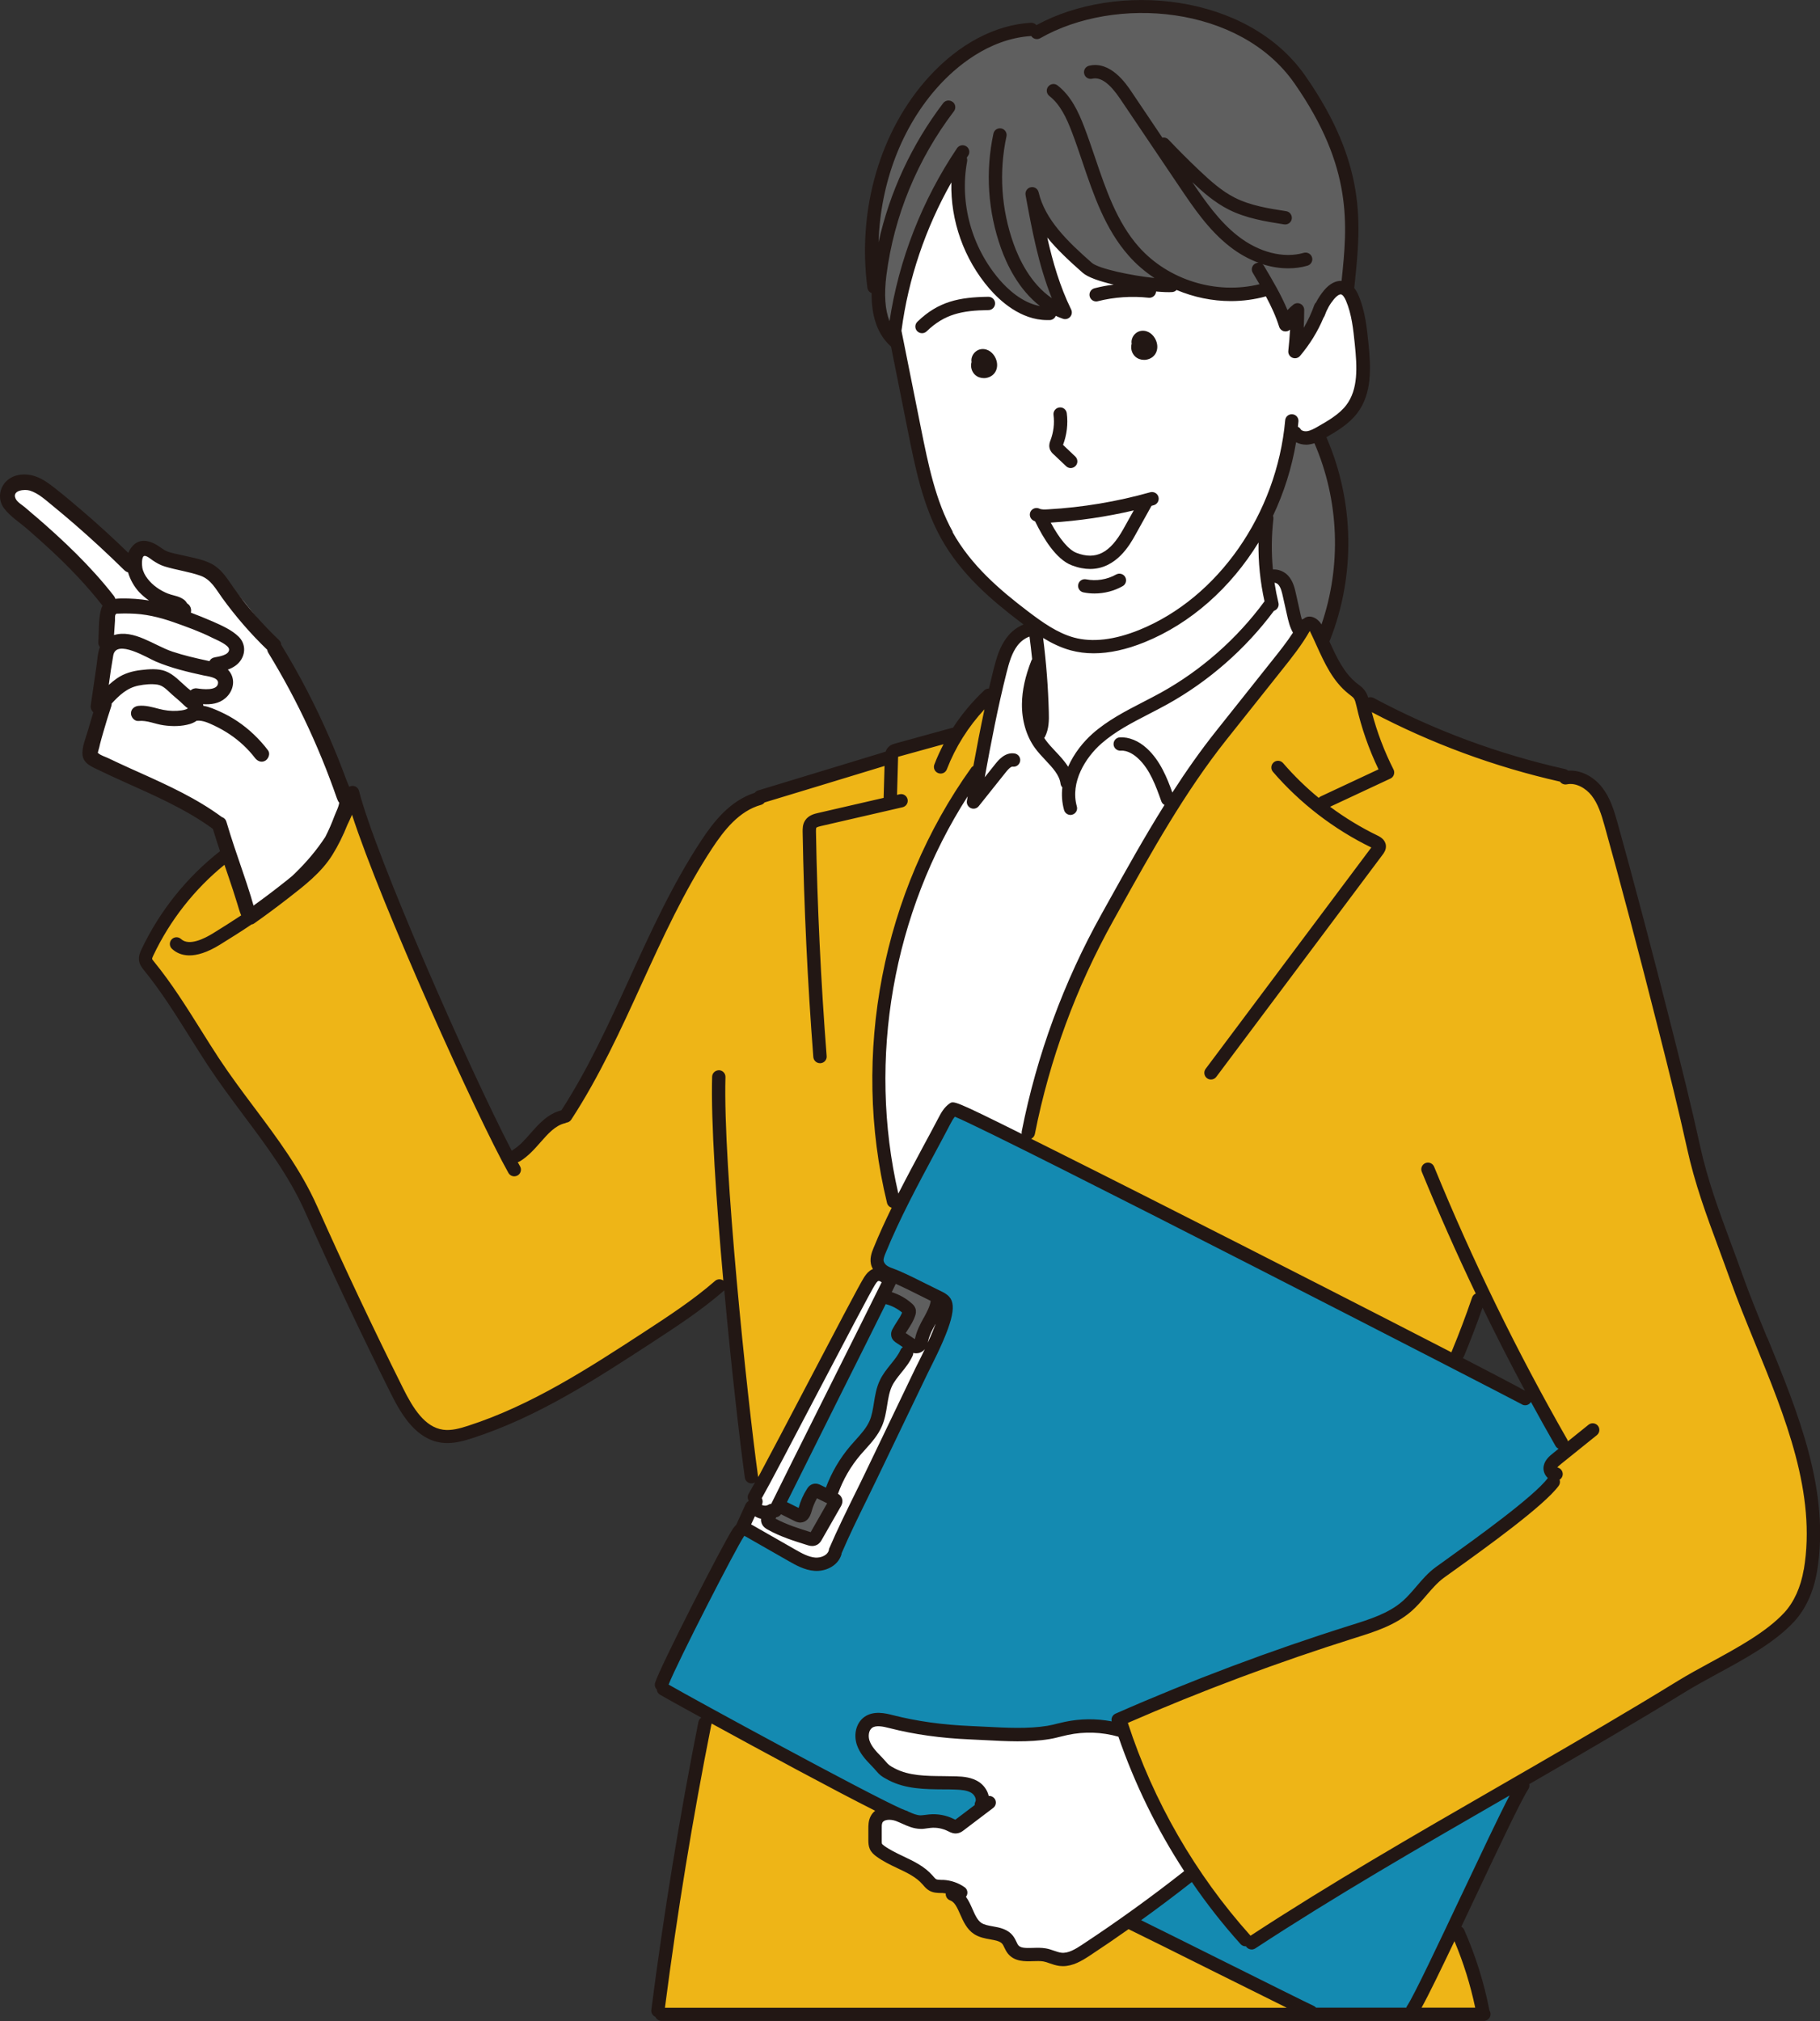
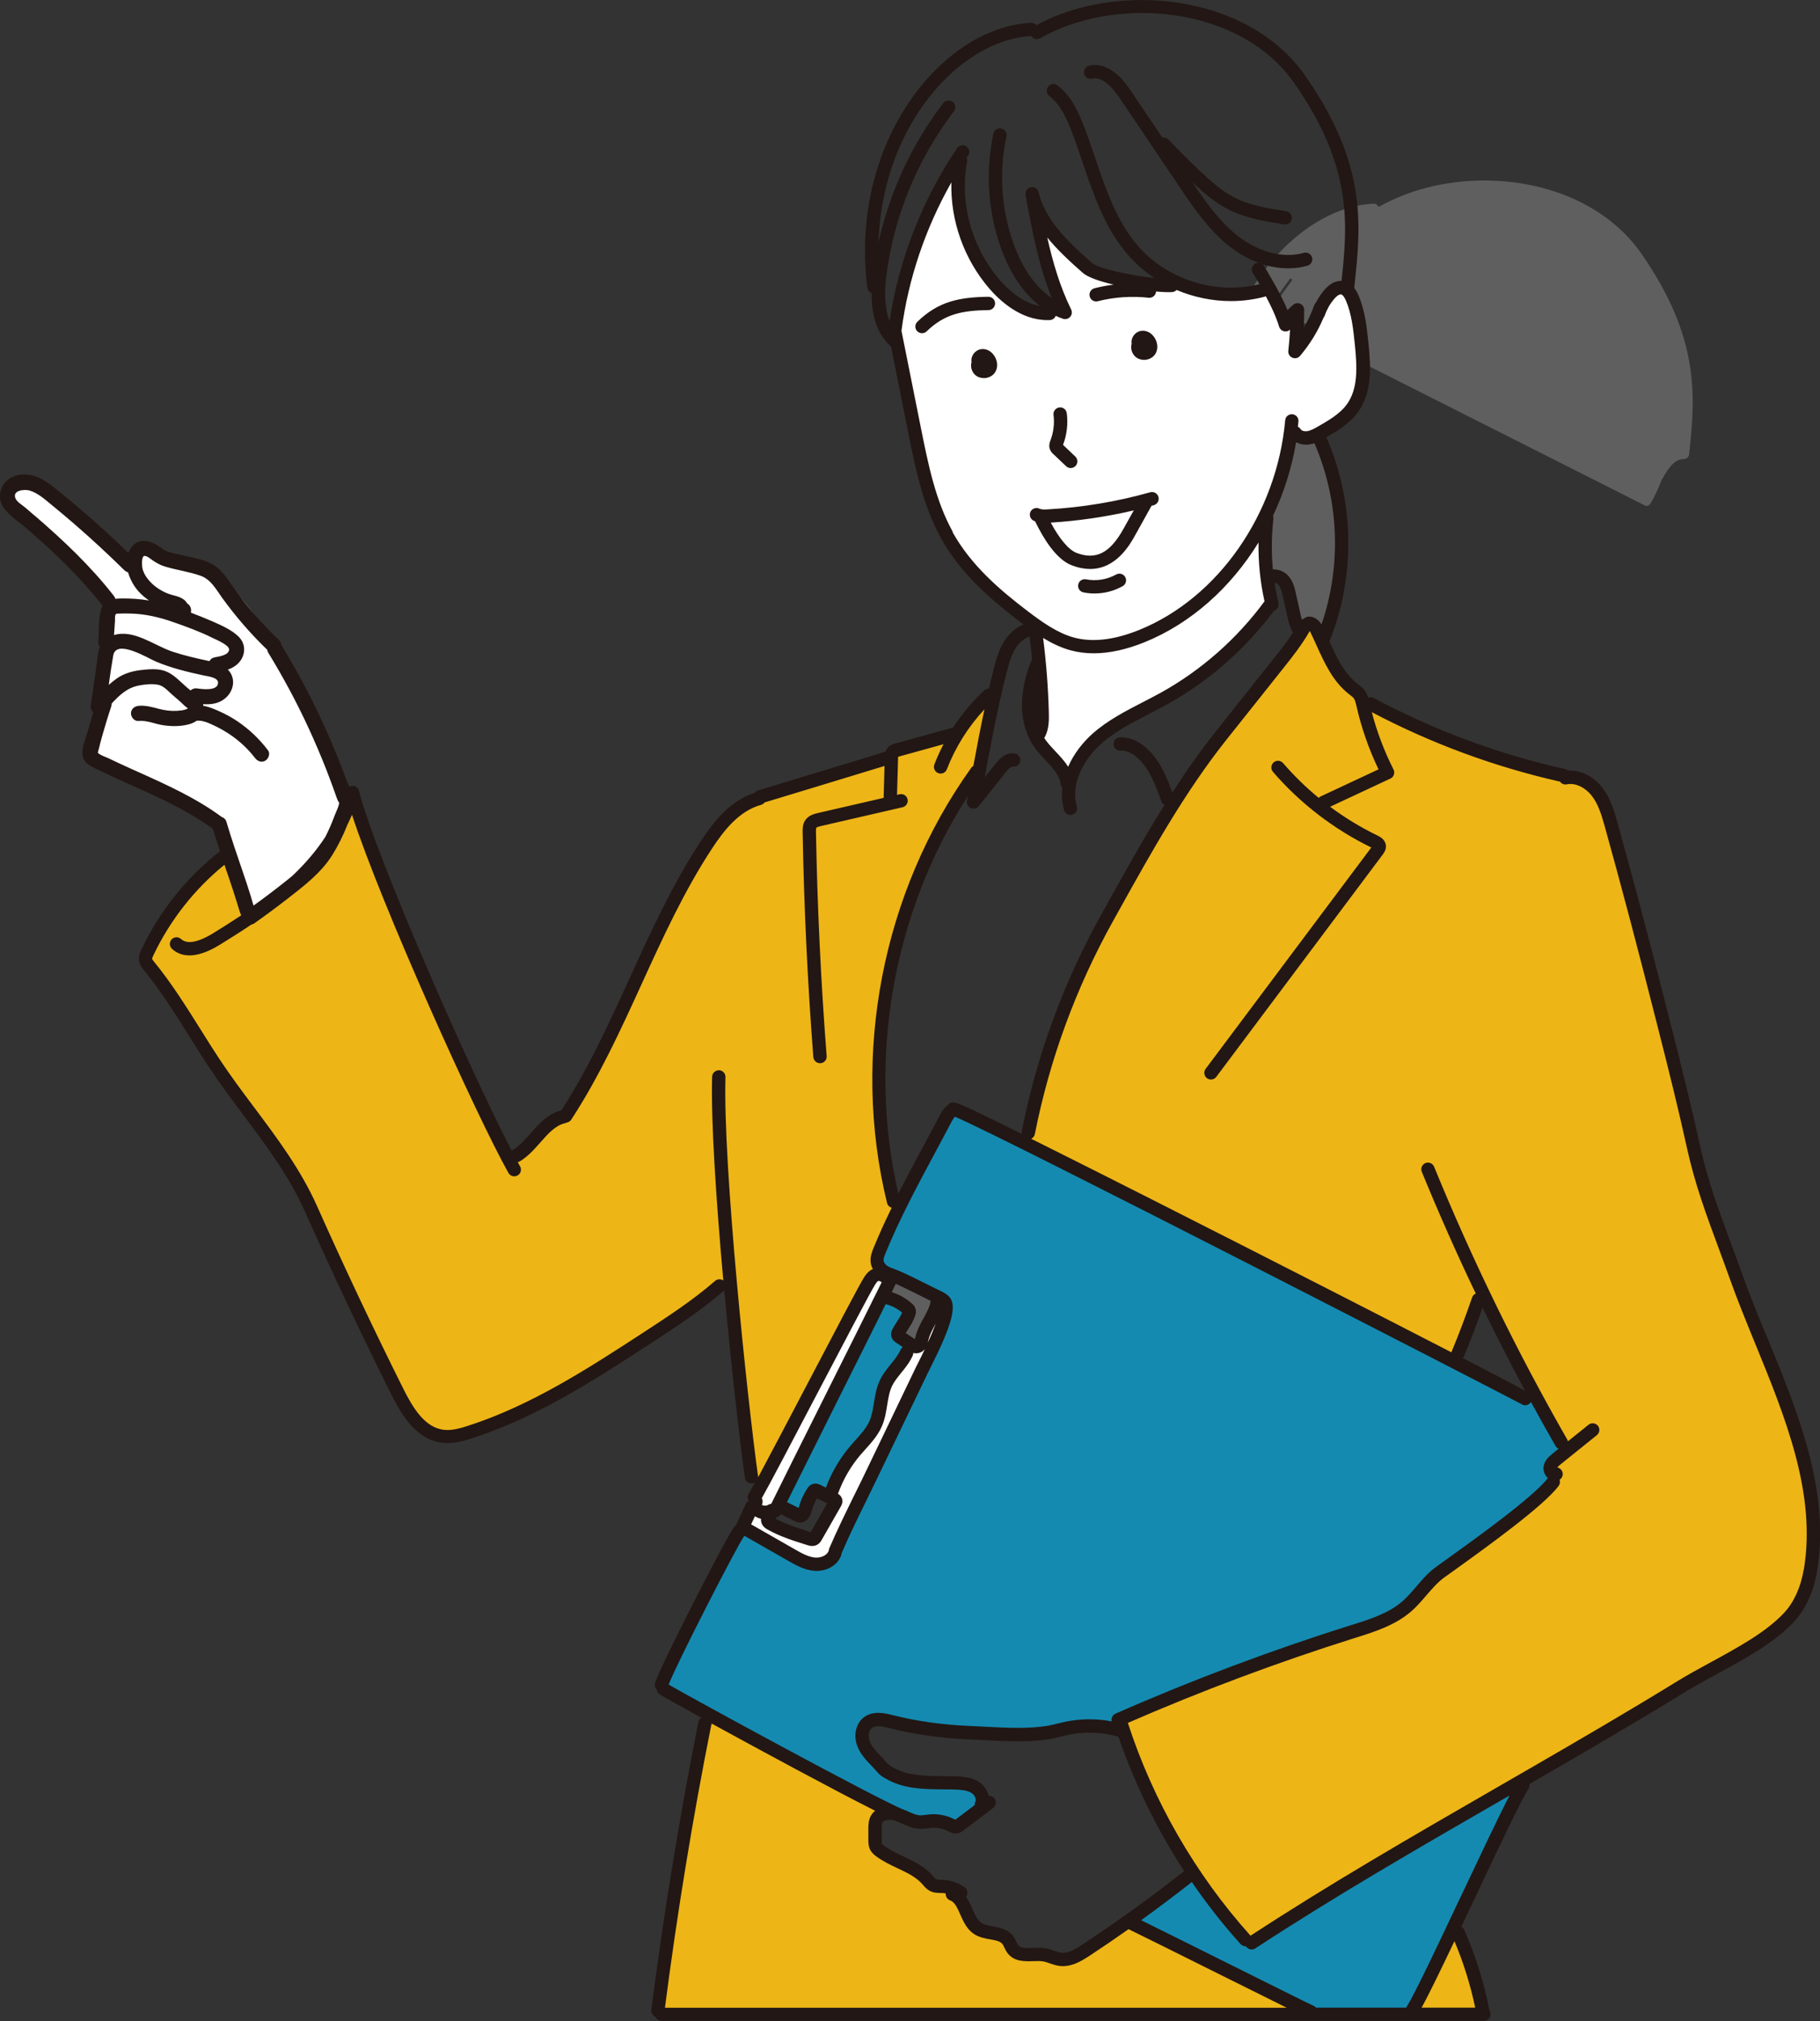
<svg xmlns="http://www.w3.org/2000/svg" id="_レイヤー_1" data-name="レイヤー 1" viewBox="0 0 262.24 291.2">
  <rect x="0" y="0" width="262.24" height="291.2" fill="#333333" stroke="none" />
  <defs>
    <style>
      .cls-1 {
        fill: #5f5f5f;
      }

      .cls-2 {
        fill: #fff;
      }

      .cls-3 {
        fill: #221714;
      }

      .cls-4 {
        fill: #eeb517;
      }

      .cls-5 {
        fill: #148ab1;
      }
    </style>
  </defs>
  <path class="cls-1" d="M190.41,90.74c-.27,0-.52-.14-.66-.37-.26-.43-.69-.75-1.04-.76-.12,0-.26.05-.37.14-.09.08-.2.13-.32.16-.13.07-.28.12-.43.12-.09,0-.18-.02-.27-.05-.22-.09-.41-.26-.48-.48-.11-.36-.19-.73-.27-1.1l-.6-2.68c-.17-.76-.36-1.62-.95-2.26-.35-.38-.87-.62-1.38-.64,0,0-.17,0-.19,0-.4,0-.79-.29-.82-.69-.24-2.48-.21-4.98.07-7.43h0s0-.02-.03-.09c-.08-.2-.08-.43.01-.63,1.58-3.34,2.69-6.84,3.28-10.42.04-.24.2-.46.42-.56.11-.05.22-.08.34-.08.13,0,.25.03.37.09.33.18.72.28,1.09.28.11,0,.21,0,.32-.02.18-.02.38-.07.62-.16.08-.03.16-.04.25-.04.3,0,.58.17.71.46,3.61,8.34,4,18.07,1.04,26.69-.1.28-.35.48-.65.52-.03,0-.05,0-.08,0Z" />
  <path class="cls-2" d="M153.89,111.25c-.27,0-.51-.14-.65-.36-.45-.73-1.03-1.36-1.74-2.12-.53-.57-1.04-1.1-1.46-1.7-.06-.08-.12-.17-.17-.26l-.05-.08c-.18-.28-.16-.64.05-.9.51-.99.52-2.09.49-3.23-.09-3.44-.37-7.01-.83-10.59-.04-.29.1-.58.34-.74.13-.08.27-.12.42-.12s.28.04.4.11c1.35.83,2.6,1.39,3.81,1.72.97.26,2.01.4,3.09.4,2.14,0,4.5-.52,7.02-1.53,6.37-2.57,12.08-7.57,16.08-14.08.14-.23.39-.37.66-.37.07,0,.14,0,.22.03.33.1.56.4.55.75-.05,2.77.23,5.57.84,8.3.05.22,0,.44-.13.62-4.01,5.47-9.26,10.1-15.18,13.39-.86.48-1.74.93-2.62,1.38-2.46,1.27-4.99,2.58-7.1,4.44-1.41,1.25-2.59,2.84-3.32,4.49-.12.26-.37.44-.65.46-.02,0-.04,0-.05,0Z" />
-   <path class="cls-1" d="M187.86,48.02c-.07,0-.15-.01-.22-.03-.34-.1-.57-.42-.55-.78.04-.85.07-1.71.07-2.56,0-.07-.04-.14-.11-.17-.04,0-.07-.01-.1-.01-.05,0-.08.01-.1.03-.27.21-.52.45-.75.71-.15.16-.35.25-.57.25-.04,0-.09,0-.13-.01-.26-.05-.48-.22-.58-.46-.9-2.19-2.14-4.26-3.33-6.25-.05-.09-.14-.09-.17-.09-.03,0-.07,0-.1.03-.06.03-.08.08-.09.12,0,.04-.01.09.02.15.32.54.65,1.09.97,1.64.12.21.14.46.04.69-.09.22-.29.39-.52.45-1.39.35-2.83.52-4.29.52-5.28,0-10.47-2.3-13.87-6.15-3.23-3.66-4.86-8.44-6.42-13.07-.5-1.46-1.01-2.97-1.56-4.41-.81-2.12-1.81-4.27-3.6-5.67-.04-.03-.09-.04-.12-.04-.04,0-.1,0-.15.07-.06.08-.05.2.03.27,1.72,1.35,2.69,3.44,3.48,5.51.56,1.46,1.09,3.02,1.55,4.4,1.58,4.66,3.22,9.48,6.5,13.2,1.02,1.16,2.23,2.2,3.58,3.09.3.2.42.57.3.9-.11.31-.4.51-.72.51-.03,0-.05,0-.08,0-2.41-.25-8.14-1.2-9.48-2.39-3.6-3.18-6.92-6.38-7.9-10.56-.02-.1-.11-.15-.19-.15-.14.03-.21.12-.19.23.9,4.91,1.84,9.98,3.74,14.71.13.31.03.67-.23.89-.14.11-.31.17-.48.17-.15,0-.3-.04-.43-.13-3.29-2.23-5.04-6.09-5.79-8.19-1.83-5.11-2.19-10.61-1.06-15.91.02-.1-.04-.21-.15-.23,0,0,0,0-.01,0-.11,0-.19.05-.22.15-1.15,5.36-.78,10.94,1.07,16.12.7,1.96,2.33,5.61,5.35,7.95.28.22.38.6.23.92-.13.28-.4.46-.7.46-.05,0-.09,0-.14-.01-2.88-.52-5.15-2.73-6.24-4.01-4.2-4.87-6.02-11.5-4.87-17.73h0s0-.03-.02-.1c-.09-.23-.06-.49.08-.7,0,0,.17-.27.21-.33.06-.09.04-.21-.05-.27-.03-.02-.07-.03-.11-.03-.03,0-.11,0-.16.08-4.97,7.38-8.28,15.89-9.6,24.62-.05.34-.33.61-.67.65-.03,0-.06,0-.09,0-.31,0-.6-.19-.71-.49-.71-1.79-.87-4.08-.5-6.99,1.11-8.66,4.52-16.96,9.88-24,.04-.05.04-.11.04-.14,0-.04-.02-.09-.07-.13-.03-.03-.07-.04-.11-.04-.03,0-.1,0-.15.08-4.43,5.82-7.6,12.65-9.17,19.73-.08.36-.39.6-.75.6-.03,0-.06,0-.1,0-.39-.05-.69-.39-.67-.79.28-8.88,3.44-17.07,8.91-23.05,2.36-2.59,7.3-6.99,13.82-7.38.02,0,.03,0,.05,0,.26,0,.5.13.64.35.04.06.1.09.16.09,4.3-2.44,9.64-3.77,15.14-3.77,9.57,0,18.01,3.91,22.58,10.45,8.65,12.4,7.79,20.82,6.95,28.96-.04.4-.38.73-.77.73-.01,0-.03,0-.04,0-.68,0-1.3.36-1.9,1.08-.4.48-.75,1.02-1.06,1.61-.04.08-.09.15-.16.21-.47,1.25-1,2.4-1.63,3.48-.14.24-.4.38-.66.38Z" />
+   <path class="cls-1" d="M187.86,48.02h0s0-.03-.02-.1c-.09-.23-.06-.49.08-.7,0,0,.17-.27.21-.33.06-.09.04-.21-.05-.27-.03-.02-.07-.03-.11-.03-.03,0-.11,0-.16.08-4.97,7.38-8.28,15.89-9.6,24.62-.05.34-.33.61-.67.65-.03,0-.06,0-.09,0-.31,0-.6-.19-.71-.49-.71-1.79-.87-4.08-.5-6.99,1.11-8.66,4.52-16.96,9.88-24,.04-.05.04-.11.04-.14,0-.04-.02-.09-.07-.13-.03-.03-.07-.04-.11-.04-.03,0-.1,0-.15.08-4.43,5.82-7.6,12.65-9.17,19.73-.08.36-.39.6-.75.6-.03,0-.06,0-.1,0-.39-.05-.69-.39-.67-.79.28-8.88,3.44-17.07,8.91-23.05,2.36-2.59,7.3-6.99,13.82-7.38.02,0,.03,0,.05,0,.26,0,.5.13.64.35.04.06.1.09.16.09,4.3-2.44,9.64-3.77,15.14-3.77,9.57,0,18.01,3.91,22.58,10.45,8.65,12.4,7.79,20.82,6.95,28.96-.04.4-.38.73-.77.73-.01,0-.03,0-.04,0-.68,0-1.3.36-1.9,1.08-.4.48-.75,1.02-1.06,1.61-.04.08-.09.15-.16.21-.47,1.25-1,2.4-1.63,3.48-.14.24-.4.38-.66.38Z" />
  <path class="cls-2" d="M157.59,92.98c-1.05,0-2.06-.13-2.99-.38-2.52-.68-4.78-2.29-6.87-3.88-4.14-3.15-8.36-6.75-11.11-11.7-2.56-4.6-3.63-9.97-4.67-15.16l-2.81-14.07c-.02-.09-.02-.19,0-.28,0-.02,0-.05.02-.07.98-7.4,3.5-14.83,7.27-21.49.14-.25.4-.39.67-.39.07,0,.14,0,.2.03.34.09.57.41.56.76-.12,5.34,1.81,10.72,5.29,14.76,1.37,1.59,4.21,4.26,7.75,4.26.11,0,.23,0,.34,0,.09,0,.15-.07.17-.12.08-.2.23-.36.43-.44.09-.04.19-.06.29-.06.11,0,.22.02.32.07.32.14.64.28.98.4.02,0,.03,0,.05,0,.08,0,.13-.02.16-.06.05-.06.06-.14.03-.21-1.43-2.91-2.54-6.25-3.5-10.54-.08-.35.09-.71.41-.86.11-.05.22-.08.34-.08.23,0,.45.1.6.28,1.35,1.66,2.98,3.2,5.01,4.99,1.59,1.4,8.94,2.61,11.88,2.61.18,0,.33,0,.47-.02.04,0,.08-.03.12-.07.15-.16.35-.24.56-.24.1,0,.2.02.3.06,2.38,1.01,4.99,1.54,7.53,1.54,1.65,0,3.27-.22,4.82-.65.07-.02.15-.04.23-.04.28,0,.54.16.68.41.91,1.7,1.54,3.13,1.97,4.51.02.08.09.13.17.13.06,0,.11-.02.14-.05.14-.13.33-.2.52-.2.11,0,.22.02.33.07.28.13.46.43.44.74-.06,1.03-.14,2.07-.25,3.09,0,.08.04.16.11.2.03,0,.05,0,.08,0,.08,0,.12-.02.15-.06,1.32-1.56,2.41-3.33,3.23-5.26.03-.08.08-.16.14-.22.37-1.02.87-1.91,1.52-2.7.3-.35.89-.95,1.55-.95.04,0,.14,0,.18.02.52.09.94.54,1.29,1.36.88,2.05,1.11,4.3,1.33,6.48.36,3.49.52,6.82-1.38,9.33-1.1,1.45-2.73,2.39-4.32,3.29-.56.32-1.19.68-1.85.77-.09.01-.18.02-.28.02-.48,0-1.08-.17-1.37-.65,0-.01-.04-.03-.09-.06-.31-.14-.49-.45-.45-.79.01-.12.03-.24.05-.36.02-.13.04-.27.05-.4,0-.07-.02-.11-.04-.14-.02-.03-.06-.06-.13-.07h0c-.12,0-.2.07-.21.17-1.24,13.76-9.89,26.16-21.53,30.86-2.47,1-4.79,1.51-6.87,1.51Z" />
-   <path class="cls-2" d="M129.37,172.75c-.32-.04-.58-.27-.66-.59-4.55-19.68-.87-40.76,10.08-57.82.15-.23.39-.35.65-.35.09,0,.19.02.28.05.34.13.54.49.48.85l-.11.63c-.02.09.03.17.11.21.03,0,.05,0,.08,0,.08,0,.12-.02.15-.06l3.9-4.89c.61-.77,1.08-1.1,1.56-1.1.03,0,.13,0,.14,0,.13,0,.2-.07.21-.16.01-.09-.07-.2-.16-.22-.07-.01-.14-.02-.21-.02-.85,0-1.51.83-1.83,1.24l-1.54,1.93c-.15.19-.37.29-.6.29-.11,0-.22-.02-.32-.07-.32-.15-.5-.49-.44-.84.87-4.84,1.86-10.02,3.15-15.11.4-1.6.81-3.01,1.71-4.19.54-.71,1.3-1.27,2.07-1.55.08-.03.17-.05.26-.05.14,0,.28.04.4.11.2.12.33.33.36.56.15,1.1.27,2.21.39,3.31.02.18-.03.35-.12.5,0,0-.03.05-.05.07-.84,2.17-1.26,4.1-1.28,5.93-.02,2.21.58,4.29,1.71,5.86.44.61.97,1.17,1.48,1.72,1.07,1.14,2.17,2.31,2.36,3.8,0,.04.04.07.06.1.16.17.23.39.2.62-.12,1.02-.05,2.03.22,2.98.03.1.11.14.18.14.12-.03.15-.07.17-.1.02-.03.03-.08.02-.15-1.09-3.85,1.34-7.7,3.75-9.82,2.07-1.83,4.47-3.06,7.01-4.38.89-.46,1.77-.91,2.64-1.4,5.87-3.26,11.1-7.85,15.12-13.26.1-.13.24-.23.39-.28.1-.03.16-.12.13-.22-.23-.96-.43-1.96-.58-2.97-.04-.23.04-.47.2-.64.15-.15.35-.24.56-.24.02,0,.05,0,.07,0,.39.04.77.23,1.03.51.51.56.69,1.37.85,2.08l.6,2.68c.18.81.38,1.6.77,2.3.14.25.13.56-.02.8-.95,1.45-2.02,2.8-3.06,4.11l-8.08,10.16c-2.07,2.6-4.1,5.47-6.23,8.77-.14.22-.39.35-.65.35-.03,0-.06,0-.09,0-.29-.03-.54-.23-.64-.5-.74-2.07-1.69-4.42-3.45-6.04-.99-.91-2.12-1.41-3.18-1.41-.06,0-.12,0-.18,0-.1,0-.18.1-.18.2,0,.1.09.18.2.18.06,0,.12,0,.18,0,1.28,0,2.36.82,2.9,1.31,1.87,1.72,2.77,4.26,3.56,6.49.02.04.05.08.1.1.19.1.33.27.39.48.06.21.02.43-.09.61-3.02,4.83-5.9,10.01-8.22,14.17l-.83,1.5c-5.43,9.75-9.27,20.21-11.42,31.09.06.29-.05.62-.28.8-.15.11-.33.18-.52.18-.1,0-.2-.02-.3-.07-5.59-2.78-9.02-4.47-9.61-4.47-.66.48-1.04,1.2-1.35,1.79-.7,1.33-1.42,2.67-2.14,4.02-1.16,2.17-2.44,4.55-3.65,6.92-.13.26-.4.42-.69.42-.03,0-.06,0-.09,0Z" />
  <path class="cls-4" d="M109.21,213.6c-.06,0-.13,0-.19-.02-.34-.09-.58-.4-.58-.76,0-.02,0-.06,0-.1-1.58-11.48-5.06-44.75-4.69-57.55,0-.11-.08-.2-.19-.2-.11,0-.19.08-.2.19-.21,7.09.76,19.85,1.61,29.3.03.3-.13.59-.39.74-.12.07-.25.1-.38.1-.16,0-.32-.05-.46-.15-.04-.03-.08-.05-.13-.05-.04,0-.07.01-.1.04-3.19,2.79-6.8,5.14-10.28,7.41-8.02,5.23-16.31,10.63-25.57,13.61-.97.31-2.1.65-3.22.65-.24,0-.48-.02-.71-.05-3-.41-4.84-3.32-6.38-6.41-4.31-8.63-8.48-17.47-12.4-26.27-2.3-5.15-5.69-9.69-8.98-14.08-1.71-2.29-3.48-4.66-5.08-7.09-.88-1.34-1.74-2.71-2.61-4.09-2.08-3.31-4.22-6.73-6.7-9.76-.27-.33-.4-.52-.44-.76-.05-.29.05-.56.24-.97,2.55-5.38,6.4-10.17,11.14-13.85.14-.11.3-.16.47-.16.06,0,.11,0,.17.02.22.05.41.19.52.4l.08.14c1.14,2.24,1.72,5.81,2.29,8.26.14.34.35-.44.05-.23-1.79,1.23-3.63,2.37-5.02,3.24-1.01.63-2.5,1.38-3.79,1.38-.71,0-1.29-.21-1.75-.64-.05-.04-.1-.05-.13-.05-.03,0-.09,0-.14.06-.05.05-.05.1-.05.14,0,.04.01.09.06.13.53.49,1.2.74,1.99.74,1.12,0,2.47-.48,4.01-1.44,4.04-2.5,8.29-5.23,11.92-8.73,3.09-2.98,5.38-6.22,6.79-9.62.12-.29.4-.47.71-.47.01,0,.02,0,.03,0,.32.01.6.22.7.53,4.15,12.77,17.73,43.01,22.48,51.47.05.09.14.1.17.1.03,0,.06,0,.09-.02.06-.03.08-.08.09-.12,0-.04.02-.09-.02-.15l-.35-.64c-.12-.22-.13-.47-.02-.7.1-.22.31-.38.55-.43,1.14-.68,2.01-1.66,2.85-2.61,1.13-1.28,2.29-2.6,3.91-2.99l.04-.03c.09-.04.18-.07.27-.08.05,0,.11-.02.15-.08,4.03-6.17,7.11-12.93,10.1-19.47,3.01-6.6,6.12-13.42,10.2-19.62,1.79-2.73,4.08-5.64,7.48-6.58.02,0,.05-.03.09-.08.1-.12.23-.21.38-.26,5.77-1.75,11.54-3.51,17.31-5.27.07-.02.15-.03.22-.03.17,0,.33.05.47.16.2.15.31.39.3.63l-.13,4.6c0,.35-.25.65-.6.73l-9.45,2.18c-.4.09-1.06.24-1.38.74-.25.38-.24.83-.23,1.2.19,10.77.71,21.67,1.54,32.4,0,.1.09.18.19.18.08,0,.12-.04.15-.07.02-.03.05-.07.05-.14-.83-10.73-1.35-21.63-1.54-32.38,0-.47.02-.75.17-.99.2-.31.56-.44,1.14-.57l11.76-2.71c.1-.02.17-.13.14-.23-.02-.1-.11-.15-.19-.15l-.41.09c-.06.01-.11.02-.17.02-.18,0-.35-.06-.49-.17-.18-.15-.29-.38-.28-.62l.15-5.25c0-.15.01-.26.02-.33.04-.31.26-.57.56-.65l6.52-1.8c.07-.02.14-.03.2-.03.23,0,.45.1.6.29.19.24.23.57.08.84-.49.93-.92,1.88-1.29,2.84-.02.06-.01.11,0,.15.01.03.05.08.11.1.02,0,.04,0,.05,0,.11,0,.17-.04.2-.11,1.25-3.24,3.18-6.31,5.58-8.89.15-.16.35-.24.56-.24.12,0,.24.03.36.09.31.16.47.5.4.84-.54,2.5-1.06,5.17-1.61,8.15-.04.23-.19.43-.39.54-12.74,17.75-17.23,40.94-12.06,62.09.02.09.1.12.14.13.22.06.4.22.49.43.09.21.09.45-.01.65-1.02,2.08-1.86,3.95-2.58,5.72-.23.56-.57,1.4-.27,2.15.03.08.08.16.12.24.1.19.13.43.06.64-.07.21-.22.39-.42.47-.12.05-.21.1-.29.15-.29.21-.48.5-.66.77-.58.9-4.51,8.38-8.31,15.62l-.06.11c-2.46,4.69-5.25,10.01-6.85,12.99-.14.25-.4.41-.68.41Z" />
  <path class="cls-2" d="M117.42,225.18c-1.18-.09-2.23-.69-3.24-1.27l-6.11-3.49-.19-.11c-.36-.19-.51-.63-.34-1l.54-1.18c.09-.2.27-.35.48-.42.07-.02.15-.03.22-.03.14,0,.28.04.41.12.19.12.41.2.64.25.39.08.66.45.61.84-.01.11,0,.21.04.31.1.26.36.4.5.48,1.75.98,3.69,1.59,5.56,2.18.13.04.3.09.49.09.13,0,.25-.03.35-.09.18-.1.28-.28.36-.42l2.75-4.81c.18-.32.11-.48.09-.54-.04-.09-.11-.17-.22-.23-.32-.19-.46-.58-.33-.92.77-2.13,1.94-4.16,3.38-5.86.23-.27.46-.53.7-.8.88-.98,1.74-1.94,2.25-3.11.4-.92.56-1.91.71-2.88.17-1.04.33-2.02.76-2.93.36-.76.88-1.41,1.44-2.09.57-.71,1.17-1.45,1.54-2.3,0-.23.12-.49.3-.64.15-.12.34-.2.52-.2.05,0,.09,0,.14.02.09.02.17.03.23.03.11,0,.21-.02.31-.06.14-.06.25-.14.35-.27.15-.19.38-.3.61-.3.14,0,.28.04.4.11.33.21.46.63.29.99-.29.6-.61,1.26-.97,1.98-.16.32-.29.57-.37.74l-7.2,15c-.5,1.05-1.01,2.09-1.53,3.13l-.05.11c-1.24,2.51-2.51,5.1-3.62,7.69,0,.09-.03.25-.07.33-.01.02-.03.05-.04.09-.37.98-1.53,1.43-2.46,1.43-.07,0-.14,0-.21,0Z" />
  <path class="cls-5" d="M115.05,218.05c-.11,0-.22-.02-.32-.07l-1.69-.84c-.38-.19-.53-.65-.35-1.03,1.42-2.87,4.49-9.01,7.49-15,2.65-5.29,5.19-10.38,6.75-13.52.13-.27.4-.43.69-.43.06,0,.13,0,.19.02.99.25,1.88.71,2.66,1.36.25.21.35.56.23.87-.2.52-.51,1.01-.82,1.48-.21.32-.42.65-.6.99-.05.09-.15.28-.11.48.05.24.26.39.38.46l.98.66c.22.14.34.39.34.65,0,.26-.13.5-.35.64-.07.05-.08.07-.08.07-.36.81-.9,1.49-1.48,2.21-.55.68-1.11,1.38-1.49,2.18-.45.96-.62,2.01-.79,3.03-.16.99-.31,1.92-.69,2.78-.48,1.11-1.29,2.01-2.14,2.96-.28.31-.52.58-.75.85-1.44,1.7-2.57,3.64-3.37,5.78-.08.2-.23.37-.44.45-.09.04-.19.05-.28.05-.12,0-.23-.03-.34-.08l-.77-.38c-.1-.05-.25-.12-.42-.12-.06,0-.11,0-.17.03-.19.06-.3.23-.37.34-.5.78-.88,1.64-1.12,2.54-.06.22-.22.42-.43.52-.11.05-.23.08-.35.08Z" />
-   <path class="cls-1" d="M116.81,221.52c-.08,0-.15-.01-.23-.04-1.66-.52-3.55-1.11-5.21-2.01-.19-.1-.32-.27-.38-.48-.06-.2-.02-.42.09-.6l.05-.1c.12-.23.37-.43.62-.46.04,0,.09-.02.13-.08.15-.23.39-.35.65-.35.12,0,.23.03.34.08l1.92.96c.16.08.31.16.49.16.22-.01.64-.04.91-1.04.2-.73.48-1.41.86-2.07.14-.25.4-.39.67-.39.11,0,.23.03.34.08l1.46.72c.19.09.33.26.4.46.06.2.04.42-.07.61l-2.37,4.16c-.14.24-.4.39-.67.39Z" />
  <path class="cls-2" d="M110.24,217.72c-.32,0-.64-.09-.89-.26,0,0-.07-.05-.1-.07-.27-.24-.34-.63-.16-.95.03-.05.02-.12-.01-.19-.14-.24-.14-.53,0-.77,1.04-1.82,4.62-8.63,8.07-15.22l.05-.09c3.77-7.19,7.67-14.63,8.24-15.5.16-.25.33-.51.57-.68.18-.13.4-.19.63-.19.26,0,.5.08.69.23.19.09.36.25.43.45s.08.42,0,.6c-1.14,2.33-4.89,9.83-7.9,15.85-3.62,7.23-7.02,14.04-8.02,16.1-.12.24-.36.41-.63.43-.33.18-.63.26-.95.26Z" />
  <path class="cls-2" d="M133.68,194.22c-.09,0-.18-.02-.26-.05-.38-.14-.59-.54-.48-.93.03-.11.06-.22.08-.32.2-.87.63-1.65,1.07-2.47.14-.27.44-.44.73-.44.1,0,.2.02.29.06.37.17.57.54.43.92-.28.78-.67,1.71-1.16,2.77-.13.28-.41.45-.7.45Z" />
  <path class="cls-1" d="M131.83,193.72c-.14,0-.28-.04-.41-.12l-1.34-.89c-.34-.23-.44-.68-.23-1.03.11-.18.22-.35.33-.52.42-.65.77-1.2.97-1.86.03-.1.1-.32.03-.52-.06-.18-.2-.31-.28-.38-.76-.67-1.64-1.17-2.64-1.48-.21-.07-.39-.22-.48-.43-.09-.21-.08-.44.02-.64.28-.57.48-.97.58-1.19.13-.28.41-.44.7-.44.11,0,.21.02.31.07,1.23.55,2.46,1.16,3.71,1.79l1.34.67c.3.15.47.48.42.81-.15.93-.59,1.79-1.1,2.73-.44.81-.9,1.65-1.12,2.63-.02.07-.04.17-.06.26-.06.24-.23.43-.46.52-.09.04-.19.05-.28.05Z" />
  <path class="cls-5" d="M137.64,262.94c-.1,0-.2-.02-.3-.06-.07-.03-.16-.08-.25-.12-.78-.39-1.67-.6-2.56-.6-.19,0-.38,0-.56.03-.16.02-.31.04-.46.06-.18.02-.36.04-.52.05,0,0-.32.03-.32.03-.75,0-1.49-.34-2.13-.63-.04-.02-.07-.04-.11-.06-.14-.06-.27-.1-.42-.16l-.15-.06c-4.35-1.79-30.33-15.99-33.88-18.04-.33-.19-.47-.59-.33-.94,1.25-3.21,9.75-19.78,10.92-21.49.15-.25.44-.42.72-.42.09,0,.19.02.27.06.07.03.18.08.34.17l6.11,3.49c.95.54,2.14,1.22,3.4,1.32.09,0,.17,0,.25,0,1.09,0,2.45-.56,2.85-1.78v-.04c0-.09.02-.19.07-.27,0-.02.02-.03.03-.05,1.11-2.58,2.36-5.14,3.58-7.61.54-1.09,1.07-2.17,1.59-3.26,0,0,5.91-12.29,7.2-14.99.08-.16.2-.39.34-.68,2.06-4.08,3.99-8.36,2.93-9.54-.28-.31-.66-.49-.99-.66-.59-.28-1.17-.58-1.76-.87l-.21-.1c-1.28-.64-2.61-1.31-3.95-1.9-.22-.1-.46-.18-.69-.27-.83-.31-1.61-.6-1.98-1.5-.23-.56,0-1.23.27-1.86,2.02-4.93,4.64-9.81,7.17-14.53.73-1.37,1.46-2.73,2.18-4.08.22-.42.46-.85.75-1.2.15-.17.36-.27.58-.27.1,0,.2.02.3.06,7.17,2.98,81.17,41.14,81.68,41.43.03.02.05.03.08.05.04.03.08.04.11.04.04,0,.09,0,.13-.05.14-.24.41-.42.68-.42h0c.28,0,.55.13.68.37,1.33,2.45,2.45,4.46,3.53,6.35,0,.01.03.04.09.07.24.11.41.34.45.6s-.07.53-.28.7l-.87.7c-.35.28-.89.71-1.01,1.32-.07.35.06.75.33,1,.02.02.04.03.06.05.27.27.3.69.08,1-2.03,2.76-10.31,8.7-14.76,11.89-.62.45-1.14.82-1.53,1.1-1.05.76-1.9,1.76-2.72,2.72-.67.79-1.31,1.53-2.07,2.19-2.12,1.84-4.91,2.72-7.6,3.57l-.13.04c-11.45,3.6-22.82,7.87-33.79,12.7-.09.04-.11.14-.09.22.07.26,0,.53-.18.72-.15.16-.35.24-.56.24-.05,0-.1,0-.14-.01-1.02-.2-2.06-.29-3.09-.29-1.14,0-2.27.12-3.37.36-.34.07-.67.15-1,.24-.53.13-1.03.25-1.55.34-1.25.21-2.67.31-4.36.31-1.59,0-3.22-.09-4.8-.17h-.17c-.64-.04-1.27-.08-1.88-.1-4.15-.18-7.87-.7-11.35-1.59-.55-.14-1.23-.31-1.92-.31-.64,0-1.16.15-1.58.46-.87.63-1.19,1.93-.78,3.15.35,1.04,1.1,1.86,1.9,2.68.3.31.5.54.67.73.43.5.62.72,1.65,1.25,2.3,1.19,4.95,1.21,7.52,1.23.6,0,1.2,0,1.79.03.89.03,1.9.1,2.69.62.71.46,1.21,1.47.82,2.24h0s0,.02,0,.1c.01.26-.1.5-.3.65l-2.77,2.09c-.15.11-.34.18-.53.18Z" />
-   <path class="cls-2" d="M153.17,282.13c-.12,0-.24,0-.36-.02-.4-.05-.79-.19-1.17-.32-.37-.13-.71-.25-1.08-.31-.29-.05-.61-.08-1.01-.08-.24,0-.47,0-.7.02-.24,0-.45.01-.65.01-.73,0-1.56-.05-2.07-.69-.15-.19-.26-.42-.36-.64-.11-.24-.23-.48-.39-.69-.59-.77-1.5-.94-2.47-1.11-.67-.12-1.36-.24-1.89-.59-.77-.5-1.18-1.44-1.58-2.34-.25-.57-.51-1.15-.86-1.64-.2-.28-.19-.66.02-.93,0,0,.01-.02.02-.03.02-.05.02-.09.02-.12,0-.04-.03-.09-.08-.12-.79-.55-1.71-.86-2.67-.91h-.3c-.4-.02-.77-.03-1.08-.2-.22-.12-.39-.33-.58-.54l-.13-.15c-1.06-1.2-2.54-1.9-3.96-2.58-1.04-.49-2.02-.96-2.9-1.61-.31-.23-.46-.39-.54-.59-.09-.2-.09-.41-.1-.71v-1.72c-.01-.41-.02-.88.17-1.25.26-.54.88-.85,1.69-.85.39,0,.79.07,1.17.2.34.12.67.27,1.01.42.75.33,1.51.68,2.34.68h.15c.21,0,.39-.03.57-.05l.18-.03c.15-.02.3-.04.45-.06.17-.02.35-.03.54-.03.82,0,1.66.2,2.43.59.22.11.47.24.74.24.06,0,.13,0,.19-.02.2-.05.37-.18.5-.27l4.27-3.23c.08-.06.1-.19.04-.27-.03-.04-.08-.06-.14-.06-.02,0-.04,0-.07,0-.36,0-.7-.25-.78-.61-.13-.61-.55-1.21-1.08-1.56-.83-.54-1.88-.64-2.88-.68-.59-.02-1.19-.02-1.8-.03-2.64-.02-5.13-.04-7.35-1.19-.91-.47-1.09-.65-1.52-1.14-.18-.2-.38-.44-.7-.76-.77-.79-1.49-1.57-1.81-2.53-.3-.9-.18-2.12.64-2.72.35-.26.8-.39,1.35-.39.61,0,1.27.16,1.84.3,3.51.9,7.25,1.42,11.43,1.6.62.03,1.25.06,1.9.09h.14c1.59.09,3.23.18,4.83.18,1.7,0,3.15-.1,4.42-.32.53-.09,1.05-.22,1.55-.34.36-.09.69-.17,1.02-.24,1.08-.23,2.19-.35,3.3-.35,1.49,0,2.97.21,4.4.62.24.07.43.25.52.49,2.31,6.71,5.47,13.16,9.4,19.19.22.34.14.8-.19,1.04,0,0-.02.01-.03.02-4.71,3.71-9.64,7.26-14.65,10.57-1.07.71-2.13,1.34-3.25,1.34Z" />
  <path class="cls-4" d="M95.83,290.04c-.22,0-.43-.1-.58-.26s-.21-.39-.19-.61c1.76-13.65,4.01-27.36,6.67-40.77,0-.04,0-.08,0-.09,0-.27.14-.52.38-.66.12-.07.26-.11.39-.11.13,0,.25.03.37.09,3.8,2.08,16.75,9.15,23.58,12.58.24.12.39.35.42.61.03.26-.08.52-.29.68-.21.17-.37.36-.48.58-.22.46-.22.99-.22,1.42v1.72c.01.27.01.57.14.85.14.32.4.55.67.74.91.68,1.95,1.17,2.96,1.65,1.46.69,2.84,1.34,3.85,2.49l.11.13c.19.23.41.48.69.64.39.22.84.23,1.27.24h.27c.2.02.4.05.59.08.39.07.67.43.63.83,0,.07.02.16.11.2.98.35,1.43,1.36,1.9,2.42.42.96.86,1.95,1.73,2.51.6.39,1.33.52,2.03.65.9.16,1.74.31,2.23.96.14.18.24.4.34.62.12.25.24.5.42.72.48.6,1.17.84,2.37.84.23,0,.45,0,.66-.01.23,0,.47-.02.69-.02.38,0,.68.02.95.07.35.06.69.18,1.02.3.4.14.82.29,1.26.34.13.02.27.02.4.02,1.23,0,2.39-.69,3.47-1.4,1.67-1.1,3.43-2.31,5.54-3.79.13-.09.29-.14.44-.14.11,0,.23.03.33.08,1.53.74,7.75,3.83,12.74,6.32,4.3,2.14,7.77,3.87,10.08,5.01.32.16.49.52.41.86-.08.35-.39.59-.75.59h-89.59Z" />
  <path class="cls-4" d="M204.83,290.04c-.27,0-.53-.14-.66-.38-.14-.24-.14-.53,0-.76,1.07-1.91,3.07-6.09,4.7-9.51.13-.27.4-.44.69-.44h.02c.3,0,.57.19.69.47,1.31,3.11,2.33,6.38,3.03,9.7.05.23,0,.46-.16.64-.15.18-.37.28-.6.28h-7.71Z" />
  <path class="cls-5" d="M189.61,290.04c-.22,0-.44-.1-.58-.27-.56-.27-6.3-3.12-13.17-6.55-5.56-2.77-9.73-4.85-11.79-5.86-.24-.12-.41-.36-.43-.63-.02-.27.1-.53.32-.69,2.47-1.78,4.92-3.62,7.28-5.48.14-.11.3-.16.48-.16.04,0,.08,0,.12,0,.21.03.4.15.52.33,2.14,3.13,4.48,6.11,6.95,8.86.03.04.07.05.1.06.02,0,.1,0,.11,0,.26,0,.51.14.65.36,0,.01.02.03.03.05.05.06.12.06.14.06.04,0,.07-.01.1-.03,11.58-7.59,23.77-14.62,35.57-21.42l1.1-.64c.12-.07.25-.1.38-.1.19,0,.39.07.53.21.25.24.31.61.15.91-1.56,3-4.15,8.47-6.89,14.27-3.37,7.13-6.85,14.51-7.92,16.12-.1.32-.41.59-.74.59h-13.02Z" />
  <path class="cls-4" d="M180.19,279.66c-.23,0-.47-.11-.62-.31-.01-.02-.02-.03-.04-.05-7.93-8.84-14.06-19.51-17.74-30.84-.12-.38.06-.78.42-.94,10.68-4.65,21.69-8.77,32.73-12.25l.13-.04c2.73-.86,5.56-1.75,7.74-3.64.78-.68,1.45-1.47,2.11-2.23.85-.99,1.65-1.92,2.65-2.66l1.51-1.09c4.49-3.22,12.83-9.21,14.88-12.01.04-.06.02-.13,0-.17-.12-.35.01-.73.33-.92.06-.04.12-.11.09-.21-.02-.08-.09-.12-.15-.13-.26-.05-.48-.23-.57-.47-.1-.24-.06-.52.09-.74.17-.24.43-.45.67-.65l5.17-4.16c.08-.07.1-.19.03-.27-.05-.06-.12-.07-.15-.07-.03,0-.08,0-.12.04l-2.98,2.4c-.14.11-.31.17-.48.17-.09,0-.17-.02-.26-.05-.25-.09-.44-.3-.49-.57-7.24-12.7-13.71-25.95-19.23-39.43-.03-.08-.11-.12-.18-.12-.14.04-.17.09-.18.12-.01.03-.03.09,0,.15,2.35,5.75,4.97,11.64,7.77,17.51.09.19.1.41.02.61-.08.2-.23.35-.42.44-.06.02-.1.06-.11.11-.89,2.62-1.85,5.14-2.91,7.7v.09c-.06.24-.21.44-.43.55-.11.05-.22.08-.34.08s-.24-.03-.35-.09c-11.59-5.99-28.23-14.45-30.09-15.4-7.86-4-19.13-9.71-28.18-14.23l-2.3-1.15c-.26-.13-.43-.4-.43-.7,0-.3.18-.56.44-.69.04-.02.1-.06.11-.13,2.14-10.85,5.97-21.27,11.38-30.98l.83-1.5c4.67-8.39,9.5-17.07,15.53-24.66l8.08-10.16c1.21-1.52,2.71-3.4,3.85-5.41.08-.14.21-.26.36-.32.03-.01.07-.03.1-.04.07-.02.15-.03.22-.03.23,0,.46.1.61.3.06.08.11.15.14.22.32.65.63,1.32.93,1.99,1.12,2.47,2.27,5.02,4.42,6.71l.18.14c.26.2.52.4.7.65.28.38.39.87.51,1.39.7,3.09,1.75,6.11,3.12,8.97.09.19.1.4.03.59-.07.19-.21.35-.4.44l-8.33,3.9c-.16.17-.4.26-.63.26-.17,0-.33-.05-.46-.16-1.93-1.59-3.69-3.3-5.23-5.09-.05-.06-.11-.07-.15-.07s-.08,0-.13.05c-.08.07-.09.19-.02.27,3.83,4.45,8.65,8.15,13.93,10.7.21.1.36.29.41.51s0,.46-.13.64l-23.87,31.89c-.06.08-.05.2.04.27.03.03.07.04.11.04.03,0,.1,0,.16-.08l23.97-32.03c.13-.17.34-.45.3-.78-.05-.39-.41-.62-.76-.79-2.39-1.15-4.74-2.58-6.97-4.24-.22-.16-.33-.42-.31-.69s.19-.5.44-.62l8.68-4.06s.08-.06.1-.11c.02-.05.01-.1-.01-.15-1.32-2.61-2.39-5.44-3.17-8.41-.08-.3.03-.61.27-.8.14-.11.31-.17.48-.17.12,0,.25.03.36.09,8.5,4.48,17.56,7.82,26.91,9.94.19.04.35.15.46.31.04.05.1.08.16.08.26-.05.49-.07.72-.07,1.54,0,2.89,1.01,3.63,1.95,1.03,1.3,1.54,2.94,2.02,4.64,2.38,8.54,4.87,17.96,7.83,29.66,1.45,5.71,2.84,11.29,4.06,16.87,1.09,5.01,2.75,9.48,4.5,14.23.55,1.49,1.08,2.93,1.61,4.4,1.07,3,2.3,6,3.6,9.18,4.44,10.83,9,21.98,7.12,33.15-.46,2.71-1.5,5-3.02,6.64-2.66,2.87-6.8,5.11-10.79,7.29-1.58.86-3.21,1.75-4.66,2.64-7.1,4.37-14.4,8.62-20.68,12.25-1.89,1.09-3.77,2.18-5.66,3.27-11.64,6.71-23.67,13.64-35.21,21.19-.13.08-.28.13-.42.13Z" />
  <path class="cls-2" d="M49.99,113.28c-4-11.8-10.66-22.63-19.23-31.54-1.98-1.26-4.67-1.24-6.86-2.07-1-.5-2.05-1.52-3.18-1.47-1-.03-1.74.82-2.04,1.71-.05.18-.31.23-.43.09-3.65-2.74-11.74-12.43-16.31-9.52-2.48,1.88-.05,3.31,1.45,4.56,4.05,3.94,8.57,7.3,11.55,12.25-.32,1.84-.78,4.22-.27,6.08-.57,1.77-.93,6.43-1.31,8.32-.11.62.39.67.36,1.07-.47,1.95-1.54,4.08-1.56,6.04.69,2.15,3.9,2.46,5.67,3.59,4.43,2,9,3.97,13.01,6.88,1.18,3.44,2.51,7.44,3.58,10.79.42.99.45,2.7,1.71,2.92,6.2-4.08,16.4-11.08,13.88-19.69Z" />
  <g>
    <path class="cls-3" d="M141.43,50.3c-.65.06-1.23.56-1.41,1.22-.06.22-.07.44-.03.64-.03.1-.05.2-.06.31-.06.59.16,1.17.58,1.55.33.3.78.46,1.25.46.12,0,.23,0,.35-.03.59-.1,1.08-.44,1.34-.93.29-.54.3-1.21.03-1.85-.31-.75-1.06-1.47-2.06-1.37Z" />
    <path class="cls-3" d="M163.59,51.39c.33.3.78.46,1.25.46.11,0,.23,0,.35-.03.59-.1,1.08-.44,1.34-.93.29-.54.3-1.21.03-1.85-.31-.75-1.06-1.47-2.06-1.38-.65.06-1.23.56-1.41,1.22-.06.22-.07.44-.03.64-.03.1-.05.2-.06.31-.06.59.16,1.17.58,1.55Z" />
    <path class="cls-3" d="M143.38,43.71c0-.53-.44-.95-.96-.95,0,0,0,0-.02,0-4.19.06-7.2.67-10.22,3.6-.38.37-.39.98-.02,1.36.19.19.44.29.69.29s.48-.09.67-.27c2.58-2.5,5.12-3.01,8.91-3.06.53,0,.96-.45.95-.98Z" />
    <path class="cls-3" d="M254.62,192.73c-1.3-3.19-2.54-6.2-3.6-9.19-.53-1.5-1.07-2.96-1.61-4.4-1.74-4.7-3.39-9.15-4.46-14.08-1.22-5.57-2.62-11.18-4.07-16.91-2.97-11.71-5.46-21.15-7.84-29.69-.51-1.82-1.06-3.57-2.22-5.04-1.27-1.61-3.13-2.5-4.86-2.38-.12-.11-.27-.19-.44-.23-9.62-2.15-18.91-5.6-27.6-10.25-.25-.13-.54-.14-.78-.05-.11-.35-.26-.71-.51-1.04-.28-.38-.63-.65-.94-.88l-.16-.12c-1.86-1.47-2.91-3.69-3.98-6.06.03-.04.05-.09.07-.14,3.7-9.33,3.53-19.97-.47-29.19-.01-.03-.02-.05-.04-.08,1.55-.89,3.26-1.91,4.45-3.47,2.16-2.84,1.98-6.57,1.61-10.14-.22-2.16-.47-4.6-1.42-6.82-.18-.42-.38-.78-.62-1.07l.09-.85c.86-8.35,1.75-16.98-7.15-29.74-8.31-11.91-27.14-13.62-38.73-7.29-.19-.22-.48-.35-.78-.34-5.17.29-10.38,3.05-14.69,7.77-7.04,7.72-10.37,19.09-8.89,30.41.05.36.29.65.61.77-.03,3.47.9,6.01,2.8,7.71l2.42,12.13c1.05,5.28,2.15,10.74,4.79,15.5,2.86,5.14,7.18,8.83,11.42,12.06.15.12.3.23.46.35-.91.36-1.75,1-2.41,1.87-1.03,1.35-1.49,2.94-1.91,4.6-.23.92-.45,1.84-.67,2.76-.24,0-.48.08-.67.26-1.71,1.6-3.23,3.42-4.51,5.39-.07,0-.13.01-.2.03l-8.16,2.25c-.21.06-.52.14-.8.37-.28.23-.45.51-.54.79-.04,0-.07.01-.11.03l-.93.29c-5.78,1.76-11.55,3.52-17.33,5.27-.2.06-.37.18-.49.34-3.55,1.14-5.91,4.13-7.75,6.94-4.12,6.27-7.25,13.13-10.28,19.77-2.92,6.4-5.94,13.02-9.83,19.04-1.94.48-3.22,1.93-4.45,3.32-.82.93-1.59,1.81-2.52,2.37-.07.04-.13.09-.18.14-6.2-11.91-19.65-42.54-22.01-51.85-.11-.43-.49-.73-.93-.73h0c-.17,0-.33.05-.48.13-.16-.37-.31-.72-.43-1.04-.75-2.04-1.56-4.06-2.43-6.06-1.99-4.59-4.3-9.04-6.91-13.31,0-.02-.02-.03-.03-.04,0-.24-.1-.48-.33-.7-2.39-2.29-4.58-4.77-6.49-7.47-.82-1.16-1.57-2.43-2.78-3.24-1.32-.88-3.1-1.12-4.62-1.49-.74-.18-1.59-.3-2.29-.6-.55-.24-1.02-.67-1.54-.96-1.06-.6-2.34-.84-3.28.13-.32.33-.55.69-.7,1.08-2.09-2.03-4.23-3.99-6.44-5.89-1.28-1.1-2.57-2.19-3.89-3.24-1.1-.87-2.27-1.78-3.68-2.07-1.31-.27-2.76-.02-3.69,1-.96,1.06-1.07,2.65-.2,3.79.88,1.16,2.26,2.04,3.36,2.99,1.17,1.02,2.33,2.05,3.47,3.11,2.64,2.46,5.14,5.08,7.36,7.92-.1.17-.18.37-.24.59-.37,1.44-.27,3.15-.37,4.63-.02.32.07.56.23.73-.33.85-.38,1.87-.51,2.82-.27,1.85-.54,3.71-.81,5.56-.06.43.1.79.37,1.03-.27.85-.52,1.71-.76,2.56-.3,1.06-.92,2.47-.8,3.59.14,1.28,1.44,1.74,2.45,2.23,1.12.54,2.24,1.06,3.38,1.57,4.46,2.01,8.98,3.95,12.95,6.84.33,1.08.67,2.15,1.03,3.22-4.8,3.76-8.71,8.64-11.32,14.16-.17.36-.45.96-.34,1.65.1.59.45,1.02.68,1.31,2.43,2.97,4.56,6.37,6.62,9.65.87,1.38,1.73,2.76,2.61,4.1,1.62,2.46,3.4,4.84,5.12,7.15,3.25,4.34,6.61,8.83,8.85,13.86,3.92,8.8,8.1,17.65,12.42,26.31,1.6,3.21,3.71,6.55,7.25,7.03.29.04.58.06.87.06,1.27,0,2.5-.35,3.58-.7,9.42-3.04,17.77-8.48,25.84-13.74,3.52-2.3,7.17-4.67,10.42-7.51.02-.02.04-.04.06-.06,1,10.93,2.2,21.5,2.96,26.99.07.48.48.83.95.83.04,0,.09,0,.13,0,.14-.02.27-.07.39-.14-.46.84-.78,1.41-.9,1.61-.21.32-.2.71-.02,1.02,0,.02-.01.04-.02.06-.17.1-.32.25-.41.44l-1.37,3c-.22.19-.37.41-.47.55-1.3,1.9-10.56,20.01-11.21,22.2-.1.35,0,.71.24.95.02.3.19.59.47.76.43.26,2.72,1.53,5.95,3.3-.21.14-.36.35-.42.62-2.72,13.68-5,27.64-6.78,41.48-.06.44.19.84.58,1.01.15.34.49.58.88.58h118.5c.53,0,.96-.43.96-.96,0-.2-.06-.38-.16-.54-.77-3.99-2-7.9-3.64-11.62-.09-.2-.24-.35-.41-.45.59-1.24,1.19-2.51,1.79-3.79,3.36-7.11,6.83-14.46,7.86-16.02.15-.23.19-.49.14-.73.58-.33,1.15-.66,1.73-1,6.3-3.64,13.62-7.9,20.71-12.26,1.4-.86,2.96-1.71,4.61-2.61,4.08-2.22,8.3-4.51,11.09-7.52,1.68-1.81,2.82-4.31,3.32-7.24,1.93-11.5-2.69-22.8-7.17-33.72ZM190.41,89.97c-.34-.57-.99-1.11-1.68-1.13-.34-.02-.65.1-.9.32-.09.02-.17.06-.25.1-.1-.34-.18-.69-.25-1.03l-.6-2.68c-.18-.81-.41-1.83-1.13-2.61-.49-.53-1.2-.86-1.91-.89-.1,0-.19,0-.28,0-.23-2.41-.21-4.84.07-7.26.02-.17,0-.33-.06-.47,1.57-3.32,2.71-6.9,3.33-10.6.45.24.97.35,1.45.35.14,0,.28,0,.42-.03.27-.04.53-.1.77-.18,3.57,8.23,3.92,17.66,1.02,26.12ZM153.9,110.47c-.51-.82-1.18-1.53-1.84-2.23-.52-.55-1-1.07-1.4-1.62-.07-.1-.14-.2-.2-.3.05-.06.09-.12.12-.18.56-1.12.58-2.33.54-3.56-.09-3.54-.37-7.12-.82-10.66,1.25.76,2.58,1.41,4,1.79,1.04.28,2.14.42,3.29.42,2.24,0,4.69-.53,7.31-1.59,6.7-2.71,12.45-7.88,16.44-14.38-.05,2.84.24,5.68.86,8.48-3.94,5.37-9.1,9.93-14.93,13.16-.85.47-1.73.92-2.6,1.37-2.5,1.29-5.08,2.62-7.25,4.54-1.33,1.18-2.67,2.84-3.51,4.75ZM149.18,102.03c0-.1,0-.19,0-.29,0,.1,0,.19,0,.29ZM137.25,14.68c-.42-.32-1.03-.24-1.35.18-4.54,5.97-7.71,12.83-9.31,20.04.27-8.56,3.35-16.69,8.71-22.57,2.29-2.51,7.05-6.75,13.29-7.14.28.43.84.57,1.29.32,10.83-6.2,28.79-4.75,36.62,6.48,8.49,12.17,7.64,20.44,6.81,28.44v.04c-.88-.04-1.76.44-2.53,1.36-.45.54-.84,1.13-1.16,1.75-.11.1-.19.23-.25.38-.4,1.14-.91,2.24-1.52,3.28.04-.87.07-1.73.07-2.59,0-.37-.21-.71-.54-.87-.33-.16-.73-.12-1.02.11-.3.24-.59.51-.85.79-.93-2.24-2.17-4.32-3.38-6.36-.06-.11-.14-.19-.23-.26,1.24.4,2.5.6,3.72.6.95,0,1.88-.12,2.77-.38.51-.15.81-.68.66-1.19-.15-.51-.68-.8-1.19-.66-2.93.84-6.49-.07-9.51-2.44-2.66-2.08-4.66-4.94-6.56-7.75,1.54,1.45,3.22,2.93,5.24,3.95,2.54,1.29,5.44,1.74,8,2.14.05,0,.1.01.15.01.47,0,.88-.34.95-.81.08-.52-.28-1.02-.8-1.1-2.53-.39-5.15-.8-7.42-1.95-1.92-.97-3.56-2.47-5.09-3.91-1.52-1.44-3.02-2.94-4.46-4.46-.24-.25-.57-.34-.88-.28l-4.48-6.66c-.74-1.1-3-4.43-6.07-3.7-.52.12-.84.64-.71,1.16.12.52.64.83,1.16.71,1.21-.28,2.52.67,4.03,2.91l8.48,12.58c2.09,3.1,4.24,6.3,7.3,8.69,1.31,1.03,2.72,1.81,4.15,2.34-.17,0-.34.04-.5.13-.46.27-.61.86-.33,1.32.32.54.65,1.09.97,1.64-6.22,1.54-13.16-.59-17.41-5.4-3.13-3.54-4.73-8.25-6.27-12.8-.5-1.46-1.01-2.98-1.57-4.44-.85-2.22-1.9-4.48-3.85-6-.42-.33-1.02-.25-1.35.17-.33.42-.25,1.02.17,1.35,1.58,1.23,2.49,3.21,3.24,5.18.55,1.43,1.05,2.92,1.54,4.37,1.6,4.73,3.26,9.62,6.65,13.46,1.09,1.24,2.35,2.32,3.72,3.22-3.26-.34-8.06-1.33-9.04-2.2-3.51-3.09-6.73-6.2-7.66-10.16-.12-.51-.62-.83-1.13-.72-.51.11-.84.6-.75,1.12.91,4.95,1.85,10.05,3.78,14.86-3.05-2.07-4.72-5.63-5.5-7.82-1.78-4.98-2.14-10.33-1.03-15.49.11-.52-.22-1.03-.74-1.14-.52-.11-1.03.22-1.14.74-1.18,5.5-.8,11.22,1.1,16.54.82,2.29,2.51,5.91,5.61,8.31-2.58-.46-4.69-2.48-5.8-3.76-4.05-4.7-5.81-11.08-4.7-17.09.03-.19.01-.37-.05-.53.07-.1.13-.2.2-.3.3-.44.18-1.04-.26-1.33-.44-.3-1.04-.18-1.34.26-5.04,7.49-8.4,16.09-9.73,24.93-.65-1.66-.8-3.84-.45-6.61,1.09-8.53,4.45-16.7,9.73-23.64.32-.42.24-1.03-.18-1.35ZM137.29,76.64c-2.5-4.5-3.56-9.81-4.59-14.94l-2.81-14.05s0-.04.01-.06c.98-7.44,3.45-14.72,7.18-21.31-.14,5.52,1.81,11.05,5.48,15.31,1.48,1.71,4.49,4.53,8.33,4.53.13,0,.25,0,.38,0,.39-.02.72-.27.85-.61.34.16.69.3,1.05.42.1.04.21.05.31.05.27,0,.54-.12.72-.33.26-.29.31-.71.14-1.06-1.61-3.28-2.64-6.8-3.44-10.37,1.46,1.8,3.24,3.44,5.1,5.08.75.66,2.48,1.25,4.47,1.71-.93.11-1.85.29-2.76.52-.51.13-.83.65-.7,1.17.11.44.5.73.93.73.08,0,.16,0,.24-.03,2.37-.6,4.9-.77,7.33-.5.53.05,1-.32,1.06-.85,0-.02,0-.03,0-.05,1,.09,1.83.12,2.34.08.25-.02.46-.13.62-.3,2.47,1.04,5.14,1.6,7.82,1.6,1.7,0,3.4-.22,5.05-.68,0,0,0,0,0,0,.76,1.42,1.44,2.87,1.91,4.38.12.38.46.64.85.67.27.02.53-.08.72-.25-.06,1.02-.14,2.04-.25,3.05-.05.42.19.82.58.99.12.05.25.08.38.08.28,0,.55-.12.73-.34,1.41-1.67,2.55-3.51,3.38-5.5.07-.09.13-.19.17-.3.3-.87.75-1.67,1.35-2.39.38-.46.77-.71,1.01-.67.22.04.48.37.71.91.83,1.95,1.05,4.14,1.27,6.26.34,3.32.51,6.49-1.23,8.78-1.01,1.33-2.64,2.26-4.09,3.09-.52.3-1.06.6-1.58.67-.37.05-.76-.07-.88-.26-.1-.18-.25-.31-.42-.38.03-.25.05-.51.08-.76.05-.53-.34-1-.87-1.04-.54-.05-1,.34-1.04.87-1.21,13.47-9.67,25.61-21.05,30.21-3.57,1.44-6.73,1.81-9.38,1.09-2.39-.65-4.57-2.21-6.6-3.75-4.08-3.1-8.22-6.63-10.91-11.46ZM146.61,93.01c.42-.55,1.04-1.05,1.73-1.29.14,1.08.27,2.16.38,3.25-.04.06-.08.13-.11.2-.89,2.27-1.34,4.32-1.36,6.25-.03,2.37.63,4.62,1.85,6.32.47.65,1.02,1.24,1.56,1.81,1.02,1.09,1.99,2.12,2.15,3.36.03.21.12.4.26.54-.12,1.06-.06,2.16.25,3.27.12.42.51.7.92.7.09,0,.18-.01.26-.04.51-.14.81-.68.66-1.19-.99-3.5,1.27-7.06,3.52-9.04,2-1.76,4.36-2.98,6.86-4.27.89-.46,1.78-.92,2.65-1.4,5.98-3.32,11.29-7.98,15.37-13.47.48-.15.77-.65.65-1.14-.23-.96-.42-1.93-.57-2.91.19.02.4.12.54.27.38.41.53,1.11.67,1.73l.6,2.68c.18.8.38,1.7.85,2.52-.92,1.41-1.98,2.74-3.02,4.04l-8.08,10.16c-2.24,2.82-4.32,5.78-6.28,8.83-.76-2.13-1.76-4.6-3.65-6.34-1.21-1.12-2.61-1.68-3.92-1.61-.53.03-.93.49-.9,1.02.03.53.5.93,1.02.9,1.07-.08,2.02.66,2.5,1.1,1.73,1.59,2.59,4.03,3.36,6.19.08.24.25.42.46.53-2.92,4.66-5.59,9.47-8.22,14.19l-.84,1.51c-5.47,9.81-9.34,20.35-11.51,31.32-.03.13-.02.26,0,.38-9.72-4.84-9.81-4.78-10.39-4.39-.81.56-1.26,1.41-1.59,2.04-.71,1.36-1.44,2.72-2.18,4.08-1.21,2.26-2.44,4.55-3.62,6.87-4.49-19.42-.77-40.49,9.99-57.24-.04.21-.08.43-.11.64-.08.43.15.86.55,1.05.13.06.26.09.4.09.29,0,.57-.13.75-.36l3.9-4.89c.59-.74.86-.82.98-.81.54.08,1.01-.29,1.09-.81.08-.53-.29-1.01-.81-1.09-1.38-.21-2.35,1-2.76,1.51l-1.53,1.92c.91-5.01,1.89-10.11,3.14-15.06.38-1.51.77-2.85,1.57-3.91ZM5.02,74.32c-.47-.4-.94-.81-1.41-1.21-.41-.35-1.13-.76-1.36-1.26-.57-1.23,1.31-1.39,2.03-1.17,1.22.37,2.24,1.32,3.21,2.11,1.1.9,2.2,1.82,3.27,2.75,2.46,2.13,4.84,4.34,7.16,6.62.17.16.35.26.53.3.31,1.09.92,2.12,1.6,2.85.43.45.91.86,1.42,1.21-1.29-.21-2.61-.31-3.98-.29-.3,0-.59.02-.87.05-.04-.15-.11-.29-.22-.43-3.33-4.28-7.28-8.01-11.38-11.54ZM28.41,99.19c-.39-.06-.71.07-.95.29-.19-.15-.37-.29-.53-.43-.95-.82-1.9-1.91-3.1-2.35-1.07-.4-2.36-.29-3.48-.16-1.25.14-2.46.48-3.5,1.2-.42.29-.81.61-1.18.95.19-1.43.4-2.85.65-4.26.43-2.42,5.01.41,6.12.88,2.22.94,4.55,1.5,6.9,2.01.52.11,2.07.27,2.08,1.02.02,1.28-2.32.95-3.01.85ZM30.89,94.73c-.37.07-.59.28-.7.53-.09-.02-.18-.04-.27-.06-1.72-.37-3.43-.76-5.1-1.32-2.59-.87-5.53-3.24-8.39-2.38.05-.7.1-1.39.14-2.09.01-.16-.03-.66.06-.82.13-.23.15-.16.52-.18.51-.03,1.02-.02,1.53-.01,2.19.03,4.25.52,6.31,1.24,1.9.67,3.83,1.36,5.63,2.27.53.26,2.38,1.01,2.39,1.67,0,.84-1.56,1.03-2.12,1.14ZM17.19,109.99c-.54-.25-1.07-.5-1.61-.76-.42-.2-1.08-.39-1.42-.71-.03-.02-.05-.04-.07-.05.02-.09.05-.19.07-.28.11-.32.18-.69.26-1.02.15-.57.3-1.13.47-1.7.35-1.24.74-2.48,1.14-3.7.05-.14.06-.28.06-.4,1.09-1.19,2.22-2.26,3.87-2.59.85-.17,1.85-.27,2.71-.14.87.12,1.5.89,2.13,1.44.39.34.79.68,1.18,1.02.34.3.71.73,1.1.96-.09.05-.23.13-.27.14-.41.15-.88.19-1.3.22-.9.05-1.76-.06-2.63-.29-.96-.25-1.92-.53-2.92-.43-.59.06-1.09.46-1.09,1.09,0,.54.5,1.15,1.09,1.09,1.24-.12,2.39.45,3.6.62,1.25.18,2.61.18,3.83-.19.35-.11.68-.27.96-.47,0,0,.02,0,.03,0,.85-.07,1.71.34,2.46.69.79.37,1.55.8,2.28,1.29,1.37.92,2.62,2.08,3.62,3.39.36.47.94.71,1.49.39.46-.27.75-1.02.39-1.49-1.24-1.63-2.7-3.03-4.4-4.18-.79-.53-1.62-.99-2.48-1.38-.76-.34-1.59-.72-2.43-.85-.01-.08-.04-.16-.06-.24,1.16.07,2.31-.07,3.24-.88,1.06-.92,1.47-2.44.69-3.67-.1-.16-.22-.3-.35-.43.79-.29,1.5-.73,1.95-1.49.64-1.08.5-2.37-.39-3.25-.99-.98-2.45-1.62-3.71-2.18-1.05-.46-2.11-.88-3.18-1.29.13-.5-.08-1.08-.53-1.32-.07-.12-.15-.23-.24-.34-.21-.23-.47-.38-.74-.51-.58-.27-1.22-.34-1.81-.58-1.11-.44-2.19-1.18-2.92-2.14-.35-.45-.64-.99-.75-1.56-.05-.28-.15-1.53.23-1.7.33-.15,1.02.46,1.3.65.55.36,1.07.66,1.7.85,1.69.52,3.47.74,5.14,1.33,1.51.53,2.24,1.95,3.13,3.19,1.94,2.68,4.11,5.19,6.49,7.48.02.14.07.29.16.44,2.14,3.5,4.08,7.11,5.8,10.84.89,1.93,1.73,3.89,2.51,5.87.35.91.7,1.82,1.03,2.73.17.46.33.92.49,1.38.06.18.37.96.39.69-.02.59-.48,1.43-.67,1.95-.39,1.05-.83,2.08-1.34,3.07-1.2,1.84-2.69,3.62-4.44,5.31-.11.11-.23.22-.35.33-.42.35-.84.69-1.28,1.03-1.4,1.11-2.82,2.18-4.27,3.22-.14-.43-.25-.88-.39-1.33-.37-1.21-.77-2.4-1.18-3.6-.81-2.36-1.62-4.72-2.33-7.12-.11-.39-.37-.61-.67-.71-3.63-2.68-7.73-4.55-11.82-6.39-.98-.44-1.97-.88-2.95-1.34ZM109.22,212.68c-1.57-11.4-5.06-44.71-4.69-57.49.02-.53-.4-.97-.93-.99-.54.02-.97.4-.99.93-.19,6.43.59,17.98,1.61,29.37-.35-.25-.85-.24-1.19.06-3.15,2.75-6.74,5.09-10.2,7.35-7.97,5.19-16.21,10.56-25.38,13.52-1.17.38-2.41.73-3.59.57-2.65-.36-4.35-3.09-5.79-5.99-4.31-8.64-8.48-17.47-12.39-26.24-2.33-5.23-5.76-9.81-9.07-14.23-1.71-2.28-3.47-4.64-5.06-7.05-.88-1.33-1.73-2.7-2.59-4.07-2.09-3.33-4.25-6.78-6.76-9.85-.08-.1-.26-.32-.28-.4-.02-.1.13-.41.18-.52,2.39-5.04,5.91-9.53,10.24-13.05.21.63.43,1.25.64,1.88.41,1.21.81,2.41,1.18,3.63.19.62.35,1.21.59,1.78-1.35.9-2.71,1.75-4.05,2.58-1.23.76-3.47,1.89-4.61.83-.39-.36-1-.34-1.36.05-.36.39-.34,1,.05,1.36,1.09,1.01,3.17,1.72,6.93-.61,1.5-.93,3.02-1.88,4.53-2.9.13-.02.27-.06.38-.15,1.66-1.16,3.29-2.38,4.89-3.62,2.34-1.82,4.76-3.67,6.36-6.22.84-1.35,1.59-2.83,2.18-4.36.24-.49.46-.97.67-1.46,4.25,13.1,17.99,43.52,22.54,51.61.18.31.5.49.84.49.16,0,.32-.04.47-.12.46-.26.63-.85.37-1.31-.11-.2-.23-.41-.34-.62.11-.02.22-.06.32-.12,1.18-.72,2.09-1.75,2.96-2.74,1.09-1.24,2.13-2.41,3.51-2.74.08-.02.16-.05.23-.09.27-.03.53-.18.69-.43,4.06-6.22,7.16-13.01,10.16-19.58,3-6.57,6.1-13.36,10.14-19.51,1.72-2.61,3.89-5.39,7.04-6.26.21-.06.39-.18.51-.35,5.66-1.71,11.32-3.44,16.97-5.16l.32-.1-.13,4.6-9.46,2.18c-.48.11-1.36.31-1.85,1.07-.38.58-.36,1.21-.36,1.64.19,10.79.71,21.71,1.54,32.45.04.5.46.89.96.89.02,0,.05,0,.08,0,.53-.04.93-.5.88-1.03-.83-10.7-1.35-21.58-1.54-32.34,0-.13,0-.47.05-.55.03-.05.17-.13.67-.25l11.76-2.71c.52-.12.84-.64.72-1.15-.12-.52-.63-.84-1.15-.72l-.37.09.15-5.25c0-.12,0-.2.02-.25.02,0,.03,0,.05-.01l6.48-1.79c-.49.95-.94,1.92-1.32,2.92-.19.49.05,1.05.55,1.24.11.04.23.07.35.07.39,0,.75-.23.9-.62,1.23-3.18,3.09-6.14,5.42-8.64-.58,2.72-1.11,5.45-1.6,8.16-.12.07-.24.16-.32.29-12.8,17.88-17.33,41.31-12.12,62.67.08.35.35.6.67.7-.93,1.9-1.81,3.82-2.6,5.76-.26.63-.69,1.69-.27,2.73.05.12.1.23.16.34-.15.06-.3.14-.43.24-.41.3-.67.7-.86.99-.6.92-4.35,8.08-8.33,15.67-2.52,4.81-5.28,10.06-6.9,13.08,0-.04,0-.08,0-.12ZM119.5,223.04c-.04.1-.07.21-.07.31-.01.03-.02.06-.03.09-.23.69-1.15,1.03-1.92.98-1-.08-1.98-.63-2.92-1.17l-6.11-3.49c-.06-.03-.13-.08-.22-.12l.54-1.17c.28.17.58.29.89.36-.02.21,0,.43.09.67.2.52.64.76.85.88,1.83,1.03,3.81,1.64,5.72,2.24.15.05.4.13.71.13.23,0,.48-.05.73-.19.37-.21.55-.53.65-.71l2.75-4.81c.25-.44.29-.85.12-1.23-.14-.31-.37-.49-.54-.58.74-2.06,1.83-3.95,3.25-5.62.24-.28.48-.55.73-.82.88-.98,1.78-1.99,2.34-3.27.44-1,.61-2.05.77-3.06.16-.99.31-1.92.69-2.73.32-.68.82-1.29,1.34-1.94.61-.75,1.23-1.52,1.65-2.47.05-.12.08-.25.08-.38.13.03.27.05.42.05.19,0,.38-.03.58-.11.3-.12.51-.3.67-.5-.28.6-.6,1.25-.96,1.96-.16.32-.29.58-.38.76-1.48,3.09-2.97,6.19-4.45,9.28l-2.75,5.72c-.52,1.09-1.05,2.17-1.59,3.25-1.23,2.51-2.51,5.1-3.63,7.71ZM128.42,192.5c.1.56.54.85.71.96l.96.64c-.15.1-.27.24-.35.42-.32.72-.84,1.36-1.39,2.04-.57.71-1.16,1.44-1.58,2.33-.5,1.06-.68,2.17-.85,3.24-.15.93-.29,1.82-.63,2.6-.44,1-1.2,1.85-2.01,2.75-.26.29-.51.57-.76.86-1.52,1.79-2.7,3.81-3.52,6l-.75-.37c-.19-.09-.63-.31-1.15-.14-.47.15-.71.52-.8.66-.55.85-.96,1.77-1.22,2.75,0,.01,0,.02,0,.03l-1.69-.84c1.42-2.87,4.49-9.01,7.48-15,2.65-5.29,5.2-10.39,6.75-13.53.85.22,1.65.63,2.36,1.21-.17.45-.45.88-.75,1.34-.22.34-.44.69-.63,1.05-.08.14-.27.52-.18.98ZM111.84,218.61c.28-.03.54-.19.7-.43l1.9.95c.18.09.52.26.95.24.75-.05,1.27-.58,1.55-1.6.18-.65.43-1.28.78-1.89l1.46.72-2.37,4.16c-1.72-.54-3.5-1.1-5.07-1.95.03-.06.07-.12.11-.19ZM126.44,184.62c.1-.08.3-.07.4.01.06.05.13.09.2.12-1.11,2.27-4.55,9.15-7.89,15.83-3.59,7.17-7,14-8.02,16.09-.15.01-.3.06-.44.15-.27.17-.66.16-.92,0,0,0,0,0,0,0,.16-.29.16-.66-.01-.95,1.06-1.85,4.48-8.38,8.08-15.25,3.61-6.88,7.69-14.67,8.24-15.51.12-.18.25-.39.37-.47ZM134.77,190.82s.03-.06.05-.09c-.26.71-.62,1.6-1.14,2.72.03-.13.06-.25.09-.36.18-.76.58-1.5,1-2.28ZM133.08,189.9c-.47.86-.95,1.74-1.2,2.82-.02.07-.03.15-.06.23-.03-.02-.07-.05-.12-.08l-1.2-.8c.11-.19.23-.37.35-.55.39-.61.79-1.23,1.03-1.99.05-.15.17-.56.03-.99-.12-.37-.38-.6-.5-.71-.84-.75-1.84-1.32-2.92-1.65.28-.56.48-.97.58-1.2,1.24.56,2.49,1.18,3.7,1.79.45.22.89.45,1.34.67-.13.83-.57,1.63-1.03,2.48ZM107.18,221.38s.04-.06.06-.09c.06.02.14.06.26.13l6.11,3.49c1.02.58,2.29,1.31,3.72,1.42,1.53.13,3.35-.64,3.89-2.29.03-.08.04-.16.04-.23,0,0,0,0,0,0,1.1-2.57,2.36-5.14,3.58-7.62.54-1.09,1.07-2.18,1.59-3.27l2.75-5.72c1.49-3.09,2.97-6.19,4.46-9.28.08-.17.21-.42.36-.72,3.17-6.28,3.92-9.08,2.78-10.35-.38-.42-.85-.65-1.23-.83-.65-.31-1.29-.64-1.94-.96-1.3-.65-2.64-1.33-4-1.92-.24-.11-.49-.2-.73-.29-.85-.31-1.3-.5-1.53-1.06-.12-.3.07-.82.27-1.29,2-4.89,4.61-9.75,7.13-14.45.74-1.37,1.47-2.74,2.18-4.1.21-.41.42-.78.66-1.05,6.89,2.86,80.32,40.67,81.6,41.39.37.27.89.25,1.23-.08.07-.06.12-.14.17-.21,1.16,2.13,2.34,4.24,3.54,6.34.1.18.26.32.44.4l-.86.7c-.41.33-1.1.89-1.28,1.76-.13.62.1,1.3.58,1.74,0,0,.01,0,.02.01-1.96,2.66-10.49,8.78-14.6,11.73-.61.44-1.13.81-1.53,1.1-1.12.81-2,1.84-2.85,2.84-.66.77-1.28,1.49-1.99,2.11-2,1.74-4.71,2.59-7.33,3.41l-.13.04c-11.47,3.61-22.87,7.89-33.87,12.73-.43.19-.66.67-.55,1.11-2.23-.42-4.52-.4-6.75.07-.34.07-.69.16-1.03.24-.51.13-1,.25-1.48.33-2.77.46-5.93.29-8.99.13-.7-.04-1.39-.07-2.06-.1-4.1-.17-7.76-.69-11.2-1.56-1.05-.27-2.8-.71-4.15.27-1.14.83-1.57,2.48-1.05,4.02.41,1.19,1.22,2.09,2.08,2.97.3.3.49.53.65.71.49.57.75.84,1.86,1.41,2.46,1.27,5.21,1.29,7.87,1.31.59,0,1.18,0,1.77.03.78.03,1.67.09,2.29.49.46.3.73.91.55,1.25-.08.16-.11.33-.1.49l-2.75,2.08s-.03.02-.04.03c-.06-.03-.14-.07-.23-.11-1.08-.54-2.35-.77-3.55-.65-.16.02-.33.04-.49.06-.26.04-.51.05-.72.07-.56,0-1.15-.26-1.77-.53-.1-.07-.21-.13-.34-.16-.03,0-.06-.02-.1-.03-.21-.09-.42-.18-.63-.26-4.96-2.21-29.68-15.66-33.48-17.86,1.24-3.18,9.72-19.7,10.84-21.33ZM219.75,200.39c-1.42-.79-4.77-2.54-8.98-4.72.08-.08.15-.18.19-.3.96-2.32,1.83-4.6,2.66-6.96,1.96,4.03,4,8.03,6.12,11.98ZM156,280.15c-1.06.7-2.1,1.33-3.09,1.2-.32-.04-.66-.16-1.02-.28-.38-.13-.77-.27-1.2-.34-.63-.11-1.26-.09-1.87-.07-1.08.03-1.76.03-2.1-.39-.1-.12-.18-.3-.27-.5-.12-.25-.26-.54-.47-.82-.77-1.01-1.93-1.22-2.95-1.4-.62-.11-1.2-.22-1.61-.48-.58-.38-.93-1.17-1.3-2.01-.26-.59-.54-1.22-.94-1.77.01-.02.02-.03.04-.04.3-.44.2-1.04-.24-1.34-.9-.63-1.96-.99-3.06-1.05h-.32c-.29-.02-.59-.02-.73-.11-.1-.06-.24-.22-.37-.37l-.13-.15c-1.17-1.33-2.72-2.06-4.22-2.77-1-.48-1.95-.93-2.77-1.53-.23-.17-.29-.25-.3-.28-.03-.06-.03-.26-.03-.4v-1.72c-.01-.33-.01-.7.09-.91.23-.48,1.17-.52,1.91-.26.06.02.12.04.18.07.16.07.31.13.43.18.11.05.23.1.34.15.77.35,1.65.74,2.65.75.36.02.71-.05,1.02-.09.14-.02.27-.04.41-.05.85-.09,1.73.07,2.54.48.33.17.82.42,1.43.28.36-.08.63-.28.8-.41l4.26-3.23c.42-.32.51-.92.19-1.35-.21-.27-.53-.4-.84-.38-.18-.82-.73-1.57-1.42-2.02-.99-.64-2.16-.77-3.28-.8-.6-.02-1.21-.02-1.81-.03-2.55-.02-4.95-.04-7-1.1-.82-.43-.92-.54-1.29-.96-.18-.2-.39-.46-.73-.8-.71-.72-1.36-1.43-1.64-2.24-.21-.62-.15-1.47.36-1.85.57-.42,1.57-.21,2.54.04,3.57.91,7.36,1.44,11.59,1.62.66.03,1.34.06,2.04.1,3.16.17,6.43.35,9.41-.15.56-.09,1.1-.23,1.63-.36.32-.08.65-.16.97-.23,2.42-.52,4.94-.43,7.32.25,2.34,6.79,5.54,13.33,9.48,19.37,0,0,0,0-.01,0-4.71,3.71-9.63,7.26-14.64,10.56ZM102.51,248.5c.01-.06.02-.12.02-.17,7.19,3.94,17.77,9.66,23.57,12.57-.28.22-.51.5-.68.85-.3.62-.3,1.28-.3,1.77v1.72c.01.31.02.73.2,1.15.21.49.58.81.91,1.06.97.72,2.05,1.24,3.09,1.73,1.38.65,2.69,1.27,3.59,2.31l.11.12c.22.26.49.58.89.8.56.32,1.15.33,1.63.34h.27c.15.02.31.03.46.06-.04.43.21.85.63,1,.67.24,1.03,1.06,1.45,2.01.45,1.01.95,2.16,2.01,2.85.73.47,1.57.63,2.32.76.77.14,1.44.26,1.76.67.09.12.17.29.26.48.13.27.28.58.51.88.96,1.2,2.46,1.15,3.66,1.11.54-.02,1.04-.03,1.47.04.28.05.58.15.9.27.42.15.9.31,1.42.38.17.02.33.03.49.03,1.44,0,2.71-.75,3.89-1.53,1.87-1.23,3.73-2.5,5.57-3.8,1.54.74,7.44,3.68,12.71,6.31,4.3,2.14,7.77,3.87,10.08,5.01h-89.59c1.76-13.61,4-27.33,6.68-40.77ZM212.56,289.27h-7.73c.99-1.77,2.72-5.35,4.74-9.58,1.3,3.09,2.3,6.3,2.99,9.58ZM210.6,273.01c-3.36,7.11-6.83,14.46-7.86,16.02-.05.08-.09.16-.11.24h-13c-.09-.11-.21-.2-.35-.26-.51-.22-7.18-3.54-13.07-6.48-5.55-2.77-9.73-4.85-11.79-5.86,2.48-1.79,4.92-3.62,7.31-5.5,2.14,3.14,4.49,6.13,7.02,8.94.19.21.45.32.72.32.02,0,.05,0,.07,0,0,0,0,.02.01.03.18.28.49.43.8.43.18,0,.36-.05.53-.16,11.55-7.57,23.73-14.59,35.5-21.38.38-.22.75-.43,1.13-.65-1.57,3.01-4.17,8.53-6.9,14.3ZM259.9,226.13c-.43,2.56-1.41,4.72-2.83,6.25-2.58,2.77-6.65,4.99-10.6,7.14-1.67.91-3.25,1.77-4.7,2.66-7.07,4.35-14.38,8.6-20.67,12.24-1.9,1.1-3.8,2.19-5.7,3.29-11.67,6.73-23.73,13.68-35.21,21.19-.01-.01-.02-.03-.04-.04-7.9-8.8-13.99-19.37-17.64-30.62,10.63-4.63,21.61-8.74,32.66-12.22l.13-.04c2.81-.88,5.71-1.8,8.02-3.79.82-.71,1.51-1.52,2.19-2.31.82-.95,1.59-1.85,2.52-2.54.4-.29.91-.66,1.52-1.09,4.51-3.24,12.91-9.27,15.04-12.17.19-.26.23-.59.13-.88.36-.22.54-.67.41-1.09-.11-.36-.4-.6-.74-.67.12-.17.37-.37.53-.5l5.17-4.16c.41-.33.48-.94.15-1.35-.33-.41-.94-.48-1.35-.15l-2.97,2.39c-.02-.09-.05-.19-.11-.28-7.22-12.61-13.67-25.83-19.17-39.28-.2-.49-.76-.73-1.25-.53-.49.2-.73.76-.53,1.25,2.42,5.9,5.01,11.76,7.78,17.55-.24.1-.44.3-.53.57-.9,2.63-1.85,5.15-2.91,7.71-.03.06-.04.12-.06.19-11.32-5.84-27.4-14.03-30.08-15.39-7.9-4.02-19.2-9.75-28.19-14.24-.81-.4-1.57-.78-2.29-1.14.26-.13.47-.37.53-.68,2.13-10.77,5.93-21.11,11.3-30.75l.84-1.51c4.65-8.37,9.47-17.01,15.46-24.55l8.08-10.16c1.38-1.73,2.8-3.52,3.93-5.51.02.03.04.06.05.08.32.65.62,1.31.92,1.98,1.16,2.55,2.35,5.19,4.64,7l.18.14c.22.17.44.34.56.5.18.25.27.64.38,1.1.71,3.15,1.78,6.21,3.18,9.13l-8.33,3.9c-.11.05-.21.13-.29.21-1.85-1.52-3.57-3.2-5.13-5.01-.35-.4-.96-.45-1.36-.1-.4.35-.45.95-.1,1.36,3.9,4.53,8.8,8.29,14.17,10.9l-23.87,31.89c-.32.42-.23,1.03.19,1.35.17.13.37.19.58.19.29,0,.58-.13.77-.39l23.98-32.03c.17-.23.52-.7.45-1.33-.11-.87-.89-1.24-1.18-1.39-2.4-1.16-4.7-2.56-6.86-4.16l8.69-4.06c.24-.11.42-.31.5-.56.08-.25.07-.52-.05-.75-1.33-2.63-2.38-5.39-3.13-8.26,8.56,4.51,17.68,7.88,27.12,10.01.21.31.6.47.99.39,1.35-.28,2.76.6,3.55,1.6.94,1.19,1.43,2.75,1.88,4.37,2.38,8.53,4.87,17.95,7.83,29.65,1.45,5.71,2.84,11.3,4.06,16.85,1.11,5.06,2.77,9.57,4.54,14.34.53,1.44,1.07,2.89,1.6,4.38,1.08,3.04,2.32,6.07,3.63,9.28,4.37,10.68,8.89,21.72,7.05,32.67Z" />
    <path class="cls-3" d="M151.82,65.47l1.79,1.7c.19.18.42.27.66.27.25,0,.51-.1.7-.3.37-.38.35-.99-.03-1.36l-1.77-1.68c.55-1.45.74-3.03.54-4.56-.07-.53-.55-.91-1.08-.83-.53.07-.9.55-.83,1.08.16,1.23,0,2.49-.44,3.66-.09.23-.24.62-.14,1.08.1.48.42.79.6.95Z" />
    <path class="cls-3" d="M148.92,75.02c.08.04.16.07.23.1,1.17,2.43,3.02,5.47,5.27,6.33.97.37,1.85.53,2.65.53,3.78,0,5.75-3.53,6.48-4.84l2.37-4.26c.11-.03.22-.06.33-.09.51-.14.81-.68.67-1.19-.14-.51-.67-.81-1.19-.67-4.8,1.35-9.76,2.18-14.74,2.46-.5.03-.93.04-1.22-.1-.48-.23-1.05-.03-1.29.44-.23.48-.03,1.05.44,1.29ZM161.87,76.21c-1.94,3.49-3.97,4.52-6.76,3.45-1.11-.42-2.46-2.02-3.71-4.36,4.02-.25,8.03-.84,11.96-1.76l-1.49,2.67Z" />
    <path class="cls-3" d="M160.81,82.78c-1.29.73-2.87.98-4.32.69-.52-.1-1.03.23-1.13.75-.11.52.23,1.03.75,1.13.53.11,1.06.16,1.6.16,1.41,0,2.83-.36,4.06-1.06.46-.26.62-.85.36-1.31-.26-.46-.85-.62-1.31-.36Z" />
  </g>
</svg>